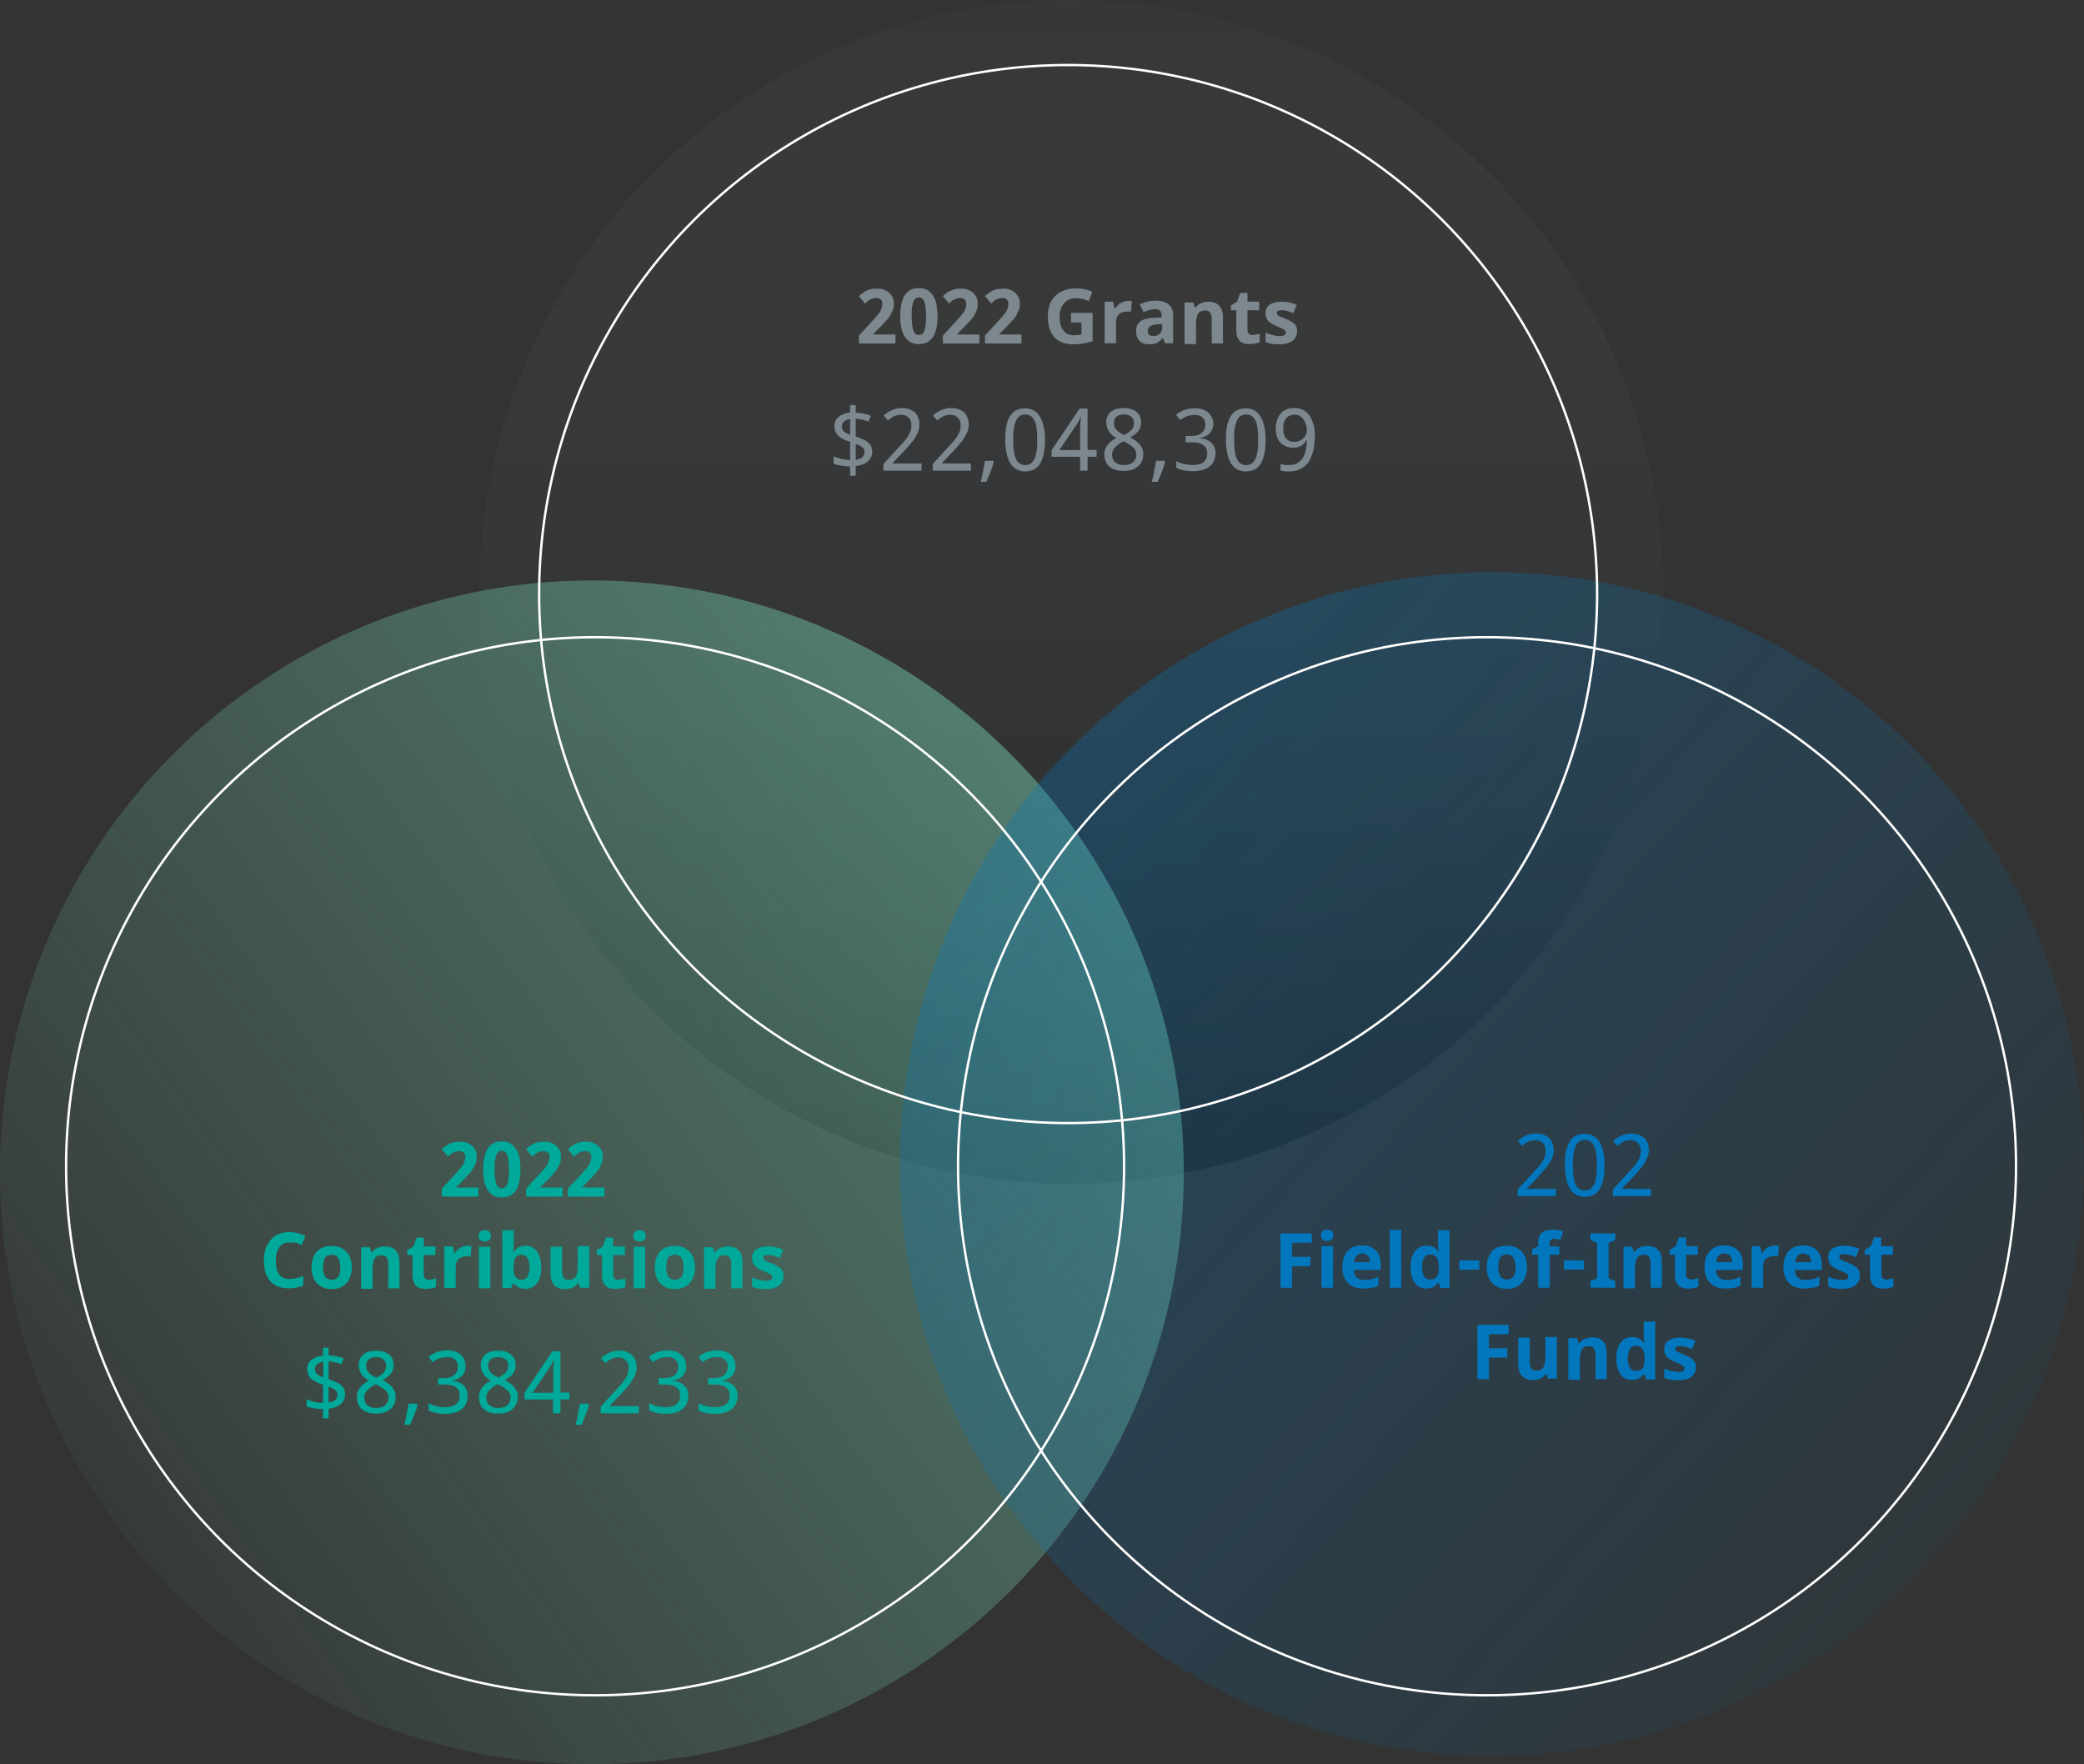
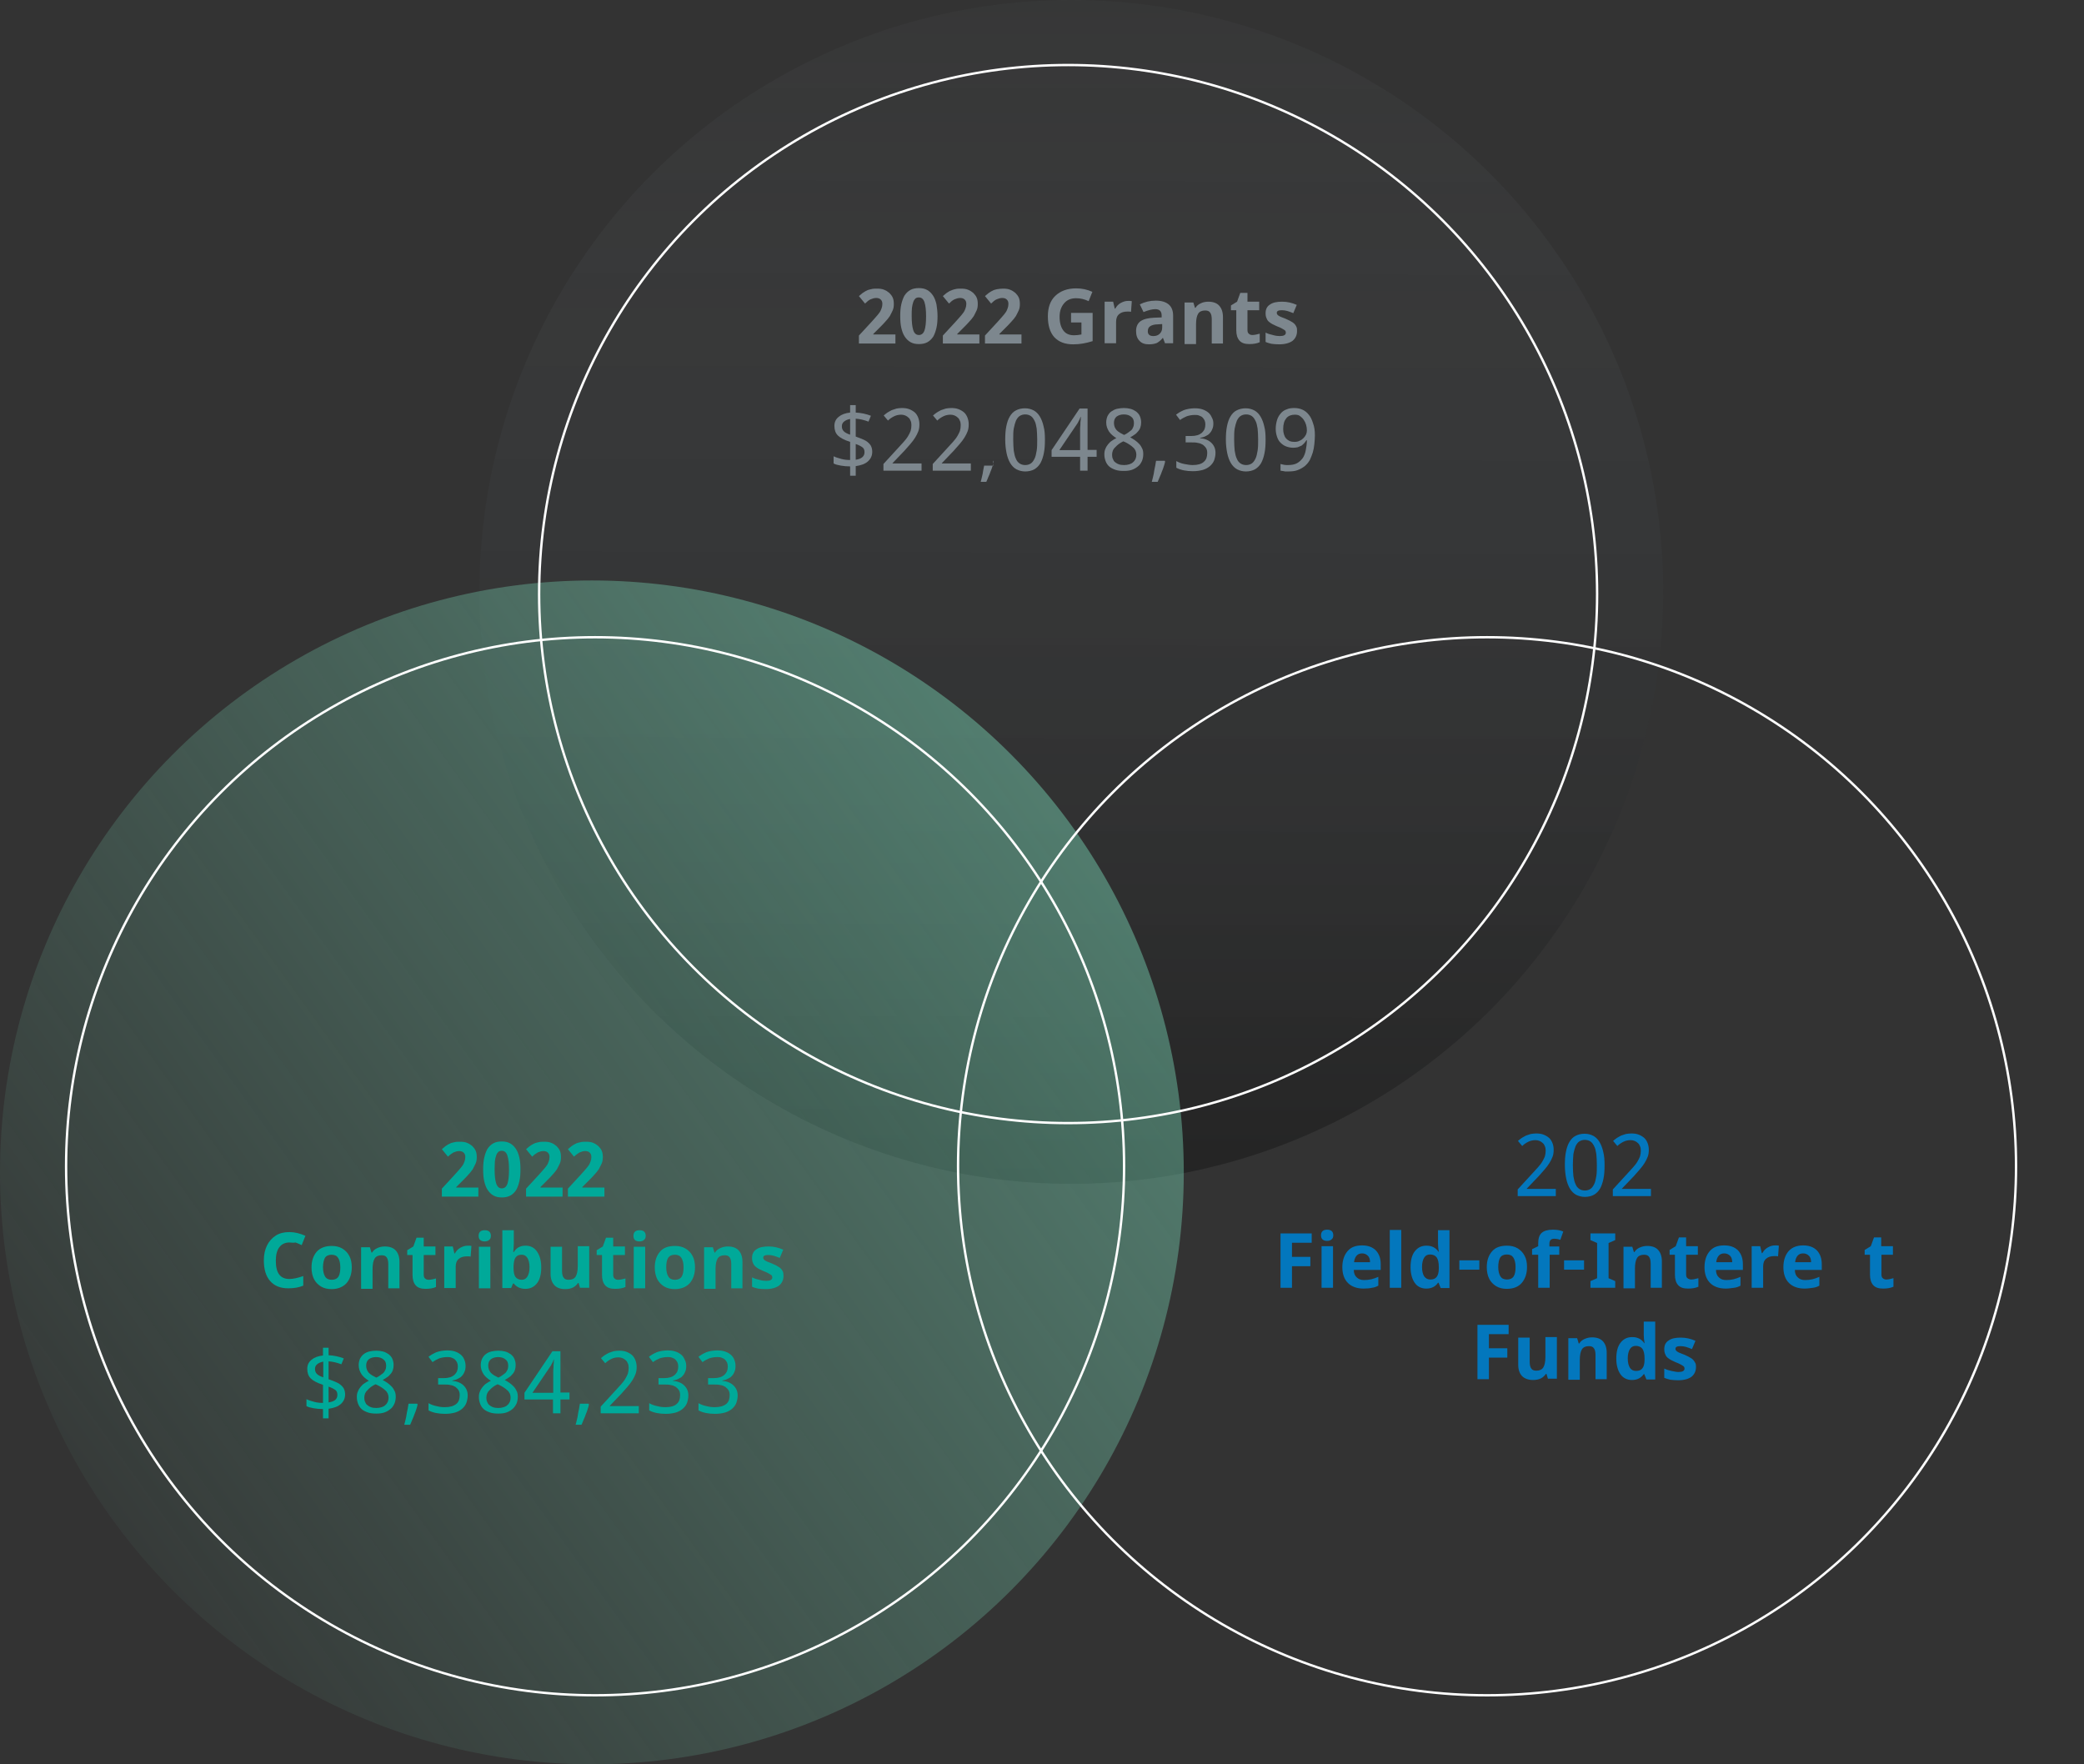
<svg xmlns="http://www.w3.org/2000/svg" version="1.1" id="Layer_1" x="0px" y="0px" viewBox="0 0 782 662" style="enable-background:new 0 0 782 662;" xml:space="preserve">
  <rect x="0" y="0" width="782" height="662" fill="#333333" stroke="none" />
  <style type="text/css">
	.st0{fill:url(#SVGID_1_);}
	.st1{fill:url(#SVGID_00000097492245051431226790000015632911147095229070_);}
	.st2{fill:#00A999;}
	.st3{fill:#7D878E;}
	.st4{fill:url(#SVGID_00000054963222164808738910000000107814115735233982_);}
	.st5{fill:#0377BD;}
	.st6{fill:none;stroke:#FFFFFF;stroke-width:0.893;stroke-miterlimit:10;}
</style>
  <linearGradient id="SVGID_1_" gradientUnits="userSpaceOnUse" x1="402.479" y1="5.499056e-04" x2="401.479" y2="444.276">
    <stop offset="0" style="stop-color:#7D878E;stop-opacity:5.000000e-02" />
    <stop offset="1" style="stop-color:#000000;stop-opacity:0.3" />
  </linearGradient>
  <circle class="st0" cx="402" cy="222.1" r="222.1" />
  <linearGradient id="SVGID_00000011733246023916091680000004127165696661120649_" gradientUnits="userSpaceOnUse" x1="40.138" y1="570.753" x2="400.85" y2="311.335">
    <stop offset="0" style="stop-color:#72C7AA;stop-opacity:5.000000e-02" />
    <stop offset="1" style="stop-color:#72C7AA;stop-opacity:0.5" />
  </linearGradient>
  <circle style="fill:url(#SVGID_00000011733246023916091680000004127165696661120649_);" cx="222.1" cy="439.9" r="222.1" />
  <g>
    <g>
      <path class="st2" d="M179.5,449h-13.7v-3l4.8-5.2c0.6-0.7,1.2-1.3,1.6-1.8c0.5-0.5,0.9-1.1,1.3-1.6c0.4-0.5,0.6-1.1,0.8-1.6    c0.2-0.5,0.3-1.1,0.3-1.7c0-0.7-0.2-1.2-0.6-1.6c-0.4-0.4-1-0.6-1.7-0.6c-0.7,0-1.4,0.2-2.1,0.5c-0.7,0.4-1.4,0.9-2.1,1.6    l-2.3-2.8c0.4-0.4,0.9-0.7,1.3-1.1c0.5-0.3,1-0.7,1.5-0.9c0.5-0.3,1.2-0.5,1.8-0.6c0.7-0.2,1.4-0.2,2.2-0.2c1,0,1.9,0.1,2.6,0.4    c0.8,0.3,1.4,0.7,2,1.2c0.5,0.5,1,1.1,1.3,1.8c0.3,0.7,0.4,1.5,0.4,2.4c0,0.8-0.1,1.6-0.4,2.3c-0.3,0.7-0.7,1.4-1.1,2.2    c-0.5,0.7-1,1.4-1.7,2.1c-0.6,0.7-1.3,1.4-2,2.1l-2.5,2.5v0.2h8.3V449z" />
      <path class="st2" d="M195.3,438.8c0,1.6-0.1,3.1-0.4,4.4c-0.3,1.3-0.7,2.4-1.2,3.3c-0.6,0.9-1.3,1.6-2.2,2.1    c-0.9,0.5-2,0.7-3.2,0.7c-1.2,0-2.2-0.2-3.1-0.7s-1.6-1.2-2.2-2.1s-1-2-1.3-3.3c-0.3-1.3-0.4-2.8-0.4-4.4s0.1-3.1,0.4-4.4    c0.3-1.3,0.7-2.4,1.2-3.3c0.6-0.9,1.3-1.6,2.2-2.1c0.9-0.5,2-0.7,3.2-0.7c1.2,0,2.2,0.2,3.1,0.7s1.6,1.2,2.2,2.1s1,2,1.3,3.3    C195.2,435.7,195.3,437.1,195.3,438.8z M185.6,438.8c0,2.3,0.2,4.1,0.6,5.3c0.4,1.2,1.1,1.8,2.1,1.8c1,0,1.7-0.6,2.1-1.7    c0.4-1.2,0.6-2.9,0.6-5.3c0-2.3-0.2-4.1-0.6-5.3c-0.4-1.2-1.1-1.8-2.1-1.8c-0.5,0-0.9,0.1-1.3,0.4c-0.3,0.3-0.6,0.7-0.8,1.3    c-0.2,0.6-0.4,1.3-0.5,2.2C185.7,436.6,185.6,437.6,185.6,438.8z" />
      <path class="st2" d="M211.1,449h-13.7v-3l4.8-5.2c0.6-0.7,1.2-1.3,1.6-1.8c0.5-0.5,0.9-1.1,1.3-1.6c0.4-0.5,0.6-1.1,0.8-1.6    c0.2-0.5,0.3-1.1,0.3-1.7c0-0.7-0.2-1.2-0.6-1.6c-0.4-0.4-1-0.6-1.7-0.6c-0.7,0-1.4,0.2-2.1,0.5c-0.7,0.4-1.4,0.9-2.1,1.6    l-2.3-2.8c0.4-0.4,0.9-0.7,1.3-1.1c0.5-0.3,1-0.7,1.5-0.9c0.5-0.3,1.2-0.5,1.8-0.6c0.7-0.2,1.4-0.2,2.2-0.2c1,0,1.9,0.1,2.6,0.4    c0.8,0.3,1.4,0.7,2,1.2c0.5,0.5,1,1.1,1.3,1.8c0.3,0.7,0.4,1.5,0.4,2.4c0,0.8-0.1,1.6-0.4,2.3c-0.3,0.7-0.7,1.4-1.1,2.2    c-0.5,0.7-1,1.4-1.7,2.1c-0.6,0.7-1.3,1.4-2,2.1l-2.5,2.5v0.2h8.3V449z" />
      <path class="st2" d="M226.8,449h-13.7v-3l4.8-5.2c0.6-0.7,1.2-1.3,1.6-1.8c0.5-0.5,0.9-1.1,1.3-1.6c0.4-0.5,0.6-1.1,0.8-1.6    c0.2-0.5,0.3-1.1,0.3-1.7c0-0.7-0.2-1.2-0.6-1.6c-0.4-0.4-1-0.6-1.7-0.6c-0.7,0-1.4,0.2-2.1,0.5c-0.7,0.4-1.4,0.9-2.1,1.6    l-2.3-2.8c0.4-0.4,0.9-0.7,1.3-1.1c0.5-0.3,1-0.7,1.5-0.9c0.5-0.3,1.2-0.5,1.8-0.6c0.7-0.2,1.4-0.2,2.2-0.2c1,0,1.9,0.1,2.6,0.4    c0.8,0.3,1.4,0.7,2,1.2c0.5,0.5,1,1.1,1.3,1.8c0.3,0.7,0.4,1.5,0.4,2.4c0,0.8-0.1,1.6-0.4,2.3c-0.3,0.7-0.7,1.4-1.1,2.2    c-0.5,0.7-1,1.4-1.7,2.1c-0.6,0.7-1.3,1.4-2,2.1l-2.5,2.5v0.2h8.3V449z" />
      <path class="st2" d="M108.6,466.2c-1.6,0-2.9,0.6-3.8,1.8s-1.3,2.9-1.3,5.1c0,4.6,1.7,6.8,5.1,6.8c1.4,0,3.2-0.4,5.2-1.1v3.6    c-1.7,0.7-3.5,1-5.6,1c-3,0-5.2-0.9-6.8-2.7c-1.6-1.8-2.4-4.4-2.4-7.8c0-2.1,0.4-4,1.2-5.6c0.8-1.6,1.9-2.8,3.3-3.7    c1.4-0.9,3.1-1.3,5.1-1.3c2,0,4,0.5,6,1.4l-1.4,3.5c-0.8-0.4-1.5-0.7-2.3-1C110.1,466.4,109.3,466.2,108.6,466.2z" />
      <path class="st2" d="M132,475.5c0,2.5-0.7,4.5-2,6c-1.3,1.4-3.2,2.2-5.6,2.2c-1.5,0-2.8-0.3-4-1c-1.1-0.7-2-1.6-2.6-2.8    c-0.6-1.2-0.9-2.7-0.9-4.3c0-2.6,0.7-4.5,2-6c1.3-1.4,3.2-2.1,5.6-2.1c1.5,0,2.8,0.3,4,1c1.1,0.7,2,1.6,2.6,2.8    C131.7,472.4,132,473.9,132,475.5z M121.2,475.5c0,1.5,0.3,2.7,0.8,3.5c0.5,0.8,1.3,1.2,2.5,1.2c1.1,0,2-0.4,2.5-1.2    c0.5-0.8,0.7-2,0.7-3.5c0-1.5-0.3-2.7-0.8-3.5s-1.3-1.2-2.5-1.2c-1.1,0-2,0.4-2.5,1.2C121.5,472.8,121.2,474,121.2,475.5z" />
      <path class="st2" d="M150,483.4h-4.3v-9.1c0-1.1-0.2-2-0.6-2.5c-0.4-0.6-1-0.8-1.9-0.8c-1.2,0-2.1,0.4-2.6,1.2    c-0.5,0.8-0.8,2.1-0.8,4v7.4h-4.3v-15.6h3.3l0.6,2h0.2c0.5-0.8,1.1-1.3,2-1.7c0.8-0.4,1.8-0.6,2.8-0.6c1.8,0,3.2,0.5,4.1,1.5    c0.9,1,1.4,2.4,1.4,4.3V483.4z" />
      <path class="st2" d="M160.9,480.2c0.7,0,1.6-0.2,2.7-0.5v3.2c-1.1,0.5-2.4,0.7-3.9,0.7c-1.7,0-2.9-0.4-3.7-1.3    c-0.8-0.9-1.2-2.2-1.2-3.9v-7.5h-2v-1.8l2.3-1.4l1.2-3.3h2.7v3.3h4.4v3.2h-4.4v7.5c0,0.6,0.2,1.1,0.5,1.3    C159.9,480.1,160.4,480.2,160.9,480.2z" />
      <path class="st2" d="M175.5,467.4c0.6,0,1.1,0,1.4,0.1l-0.3,4c-0.3-0.1-0.8-0.1-1.3-0.1c-1.4,0-2.4,0.3-3.2,1s-1.1,1.7-1.1,2.9v8    h-4.3v-15.6h3.2l0.6,2.6h0.2c0.5-0.9,1.1-1.6,2-2.1S174.5,467.4,175.5,467.4z" />
      <path class="st2" d="M179.6,463.7c0-1.4,0.8-2.1,2.3-2.1s2.3,0.7,2.3,2.1c0,0.7-0.2,1.2-0.6,1.5c-0.4,0.4-1,0.6-1.7,0.6    C180.4,465.8,179.6,465.1,179.6,463.7z M184,483.4h-4.3v-15.6h4.3V483.4z" />
      <path class="st2" d="M197.2,467.4c1.8,0,3.3,0.7,4.3,2.2c1,1.4,1.6,3.4,1.6,5.9c0,2.6-0.5,4.6-1.6,6c-1.1,1.4-2.5,2.1-4.4,2.1    c-1.8,0-3.3-0.7-4.3-2h-0.3l-0.7,1.7h-3.3v-21.7h4.3v5.1c0,0.6-0.1,1.7-0.2,3.1h0.2C193.8,468.2,195.2,467.4,197.2,467.4z     M195.8,470.8c-1.1,0-1.8,0.3-2.3,1c-0.5,0.6-0.7,1.7-0.8,3.2v0.5c0,1.7,0.2,2.9,0.7,3.6c0.5,0.7,1.3,1.1,2.4,1.1    c0.9,0,1.6-0.4,2.1-1.2c0.5-0.8,0.8-2,0.8-3.5s-0.3-2.7-0.8-3.5C197.4,471.2,196.7,470.8,195.8,470.8z" />
      <path class="st2" d="M217.7,483.4l-0.6-2h-0.2c-0.5,0.7-1.1,1.3-1.9,1.7c-0.8,0.4-1.8,0.6-2.9,0.6c-1.8,0-3.2-0.5-4.1-1.5    c-0.9-1-1.4-2.4-1.4-4.2v-10.2h4.3v9.1c0,1.1,0.2,2,0.6,2.5c0.4,0.6,1,0.8,1.9,0.8c1.2,0,2.1-0.4,2.6-1.2c0.5-0.8,0.8-2.1,0.8-4    v-7.4h4.3v15.6H217.7z" />
      <path class="st2" d="M232,480.2c0.7,0,1.6-0.2,2.7-0.5v3.2c-1.1,0.5-2.4,0.7-3.9,0.7c-1.7,0-2.9-0.4-3.7-1.3    c-0.8-0.9-1.2-2.2-1.2-3.9v-7.5h-2v-1.8l2.3-1.4l1.2-3.3h2.7v3.3h4.4v3.2h-4.4v7.5c0,0.6,0.2,1.1,0.5,1.3    C231,480.1,231.4,480.2,232,480.2z" />
      <path class="st2" d="M237.7,463.7c0-1.4,0.8-2.1,2.3-2.1c1.5,0,2.3,0.7,2.3,2.1c0,0.7-0.2,1.2-0.6,1.5c-0.4,0.4-1,0.6-1.7,0.6    C238.4,465.8,237.7,465.1,237.7,463.7z M242.1,483.4h-4.3v-15.6h4.3V483.4z" />
      <path class="st2" d="M260.8,475.5c0,2.5-0.7,4.5-2,6c-1.3,1.4-3.2,2.2-5.6,2.2c-1.5,0-2.8-0.3-4-1c-1.1-0.7-2-1.6-2.6-2.8    c-0.6-1.2-0.9-2.7-0.9-4.3c0-2.6,0.7-4.5,2-6s3.2-2.1,5.6-2.1c1.5,0,2.8,0.3,4,1c1.1,0.7,2,1.6,2.6,2.8    C260.5,472.4,260.8,473.9,260.8,475.5z M250,475.5c0,1.5,0.3,2.7,0.8,3.5c0.5,0.8,1.3,1.2,2.5,1.2c1.1,0,2-0.4,2.5-1.2    c0.5-0.8,0.7-2,0.7-3.5c0-1.5-0.3-2.7-0.8-3.5s-1.3-1.2-2.5-1.2c-1.1,0-2,0.4-2.5,1.2C250.2,472.8,250,474,250,475.5z" />
      <path class="st2" d="M278.7,483.4h-4.3v-9.1c0-1.1-0.2-2-0.6-2.5c-0.4-0.6-1-0.8-1.9-0.8c-1.2,0-2.1,0.4-2.6,1.2    c-0.5,0.8-0.8,2.1-0.8,4v7.4h-4.3v-15.6h3.3l0.6,2h0.2c0.5-0.8,1.1-1.3,2-1.7s1.8-0.6,2.8-0.6c1.8,0,3.2,0.5,4.1,1.5    s1.4,2.4,1.4,4.3V483.4z" />
      <path class="st2" d="M294,478.7c0,1.6-0.6,2.8-1.7,3.7c-1.1,0.8-2.8,1.3-5,1.3c-1.1,0-2.1-0.1-2.9-0.2c-0.8-0.2-1.6-0.4-2.2-0.7    v-3.5c0.8,0.4,1.7,0.7,2.7,0.9c1,0.3,1.9,0.4,2.6,0.4c1.5,0,2.3-0.4,2.3-1.3c0-0.3-0.1-0.6-0.3-0.8c-0.2-0.2-0.6-0.4-1.1-0.7    c-0.5-0.3-1.2-0.6-2-0.9c-1.2-0.5-2.1-1-2.6-1.4s-1-0.9-1.2-1.5c-0.3-0.6-0.4-1.2-0.4-2c0-1.4,0.5-2.5,1.6-3.2    c1.1-0.8,2.6-1.1,4.6-1.1c1.9,0,3.7,0.4,5.5,1.2l-1.3,3.1c-0.8-0.3-1.5-0.6-2.2-0.8c-0.7-0.2-1.4-0.3-2.1-0.3    c-1.3,0-1.9,0.3-1.9,1c0,0.4,0.2,0.7,0.6,1c0.4,0.3,1.3,0.7,2.7,1.2c1.2,0.5,2.1,1,2.7,1.4c0.6,0.4,1,0.9,1.3,1.5    C293.9,477.3,294,477.9,294,478.7z" />
    </g>
    <g>
      <path class="st2" d="M129.5,523.2c0,1.4-0.5,2.6-1.6,3.6c-1.1,1-2.6,1.5-4.6,1.8v3.6h-2.1v-3.5c-1.2,0-2.4-0.1-3.5-0.3    c-1.1-0.2-2-0.4-2.7-0.8V525c0.8,0.4,1.8,0.7,2.9,1c1.1,0.3,2.2,0.4,3.3,0.4v-6.8c-2.2-0.7-3.7-1.5-4.6-2.4    c-0.9-0.9-1.3-2.1-1.3-3.6c0-1.4,0.5-2.5,1.6-3.4c1.1-0.9,2.5-1.4,4.3-1.6v-2.9h2.1v2.8c2,0.1,3.9,0.5,5.7,1.2l-0.9,2.2    c-1.6-0.6-3.2-1-4.8-1.1v6.7c1.7,0.6,2.9,1.1,3.8,1.6c0.8,0.5,1.4,1.1,1.8,1.7C129.3,521.5,129.5,522.3,129.5,523.2z M118.2,513.6    c0,0.8,0.2,1.4,0.7,1.9c0.5,0.5,1.2,0.9,2.4,1.3v-5.9c-1,0.2-1.7,0.5-2.3,1C118.5,512.3,118.2,512.9,118.2,513.6z M126.6,523.4    c0-0.8-0.2-1.4-0.7-1.8c-0.5-0.4-1.4-0.9-2.6-1.3v5.9C125.5,525.9,126.6,525,126.6,523.4z" />
      <path class="st2" d="M141.2,506.8c0.9,0,1.7,0.1,2.5,0.3c0.8,0.2,1.5,0.6,2.1,1c0.6,0.5,1.1,1,1.4,1.7c0.3,0.7,0.5,1.5,0.5,2.4    c0,0.7-0.1,1.3-0.3,1.9c-0.2,0.6-0.5,1.1-0.9,1.5c-0.4,0.5-0.8,0.9-1.3,1.2c-0.5,0.4-1.1,0.7-1.6,1c0.6,0.3,1.2,0.7,1.8,1.1    c0.6,0.4,1.1,0.9,1.6,1.4c0.5,0.5,0.8,1.1,1.1,1.7c0.3,0.6,0.4,1.3,0.4,2.1c0,1-0.2,1.9-0.5,2.6c-0.4,0.8-0.8,1.5-1.5,2    c-0.6,0.5-1.4,1-2.3,1.3c-0.9,0.3-1.9,0.4-3,0.4c-1.2,0-2.2-0.1-3.1-0.4c-0.9-0.3-1.7-0.7-2.3-1.2c-0.6-0.5-1.1-1.2-1.4-2    c-0.3-0.8-0.5-1.6-0.5-2.6c0-0.8,0.1-1.5,0.4-2.1c0.2-0.6,0.6-1.2,1-1.7c0.4-0.5,0.9-1,1.4-1.3c0.5-0.4,1.1-0.7,1.7-1    c-0.5-0.3-1-0.7-1.5-1.1c-0.5-0.4-0.8-0.8-1.2-1.3c-0.3-0.5-0.6-1-0.8-1.6c-0.2-0.6-0.3-1.2-0.3-1.9c0-0.9,0.2-1.7,0.5-2.4    c0.4-0.7,0.8-1.3,1.4-1.7c0.6-0.5,1.3-0.8,2.1-1C139.5,506.9,140.3,506.8,141.2,506.8z M136.7,524.5c0,0.6,0.1,1.1,0.3,1.5    c0.2,0.5,0.4,0.9,0.8,1.2c0.4,0.3,0.8,0.6,1.4,0.8c0.5,0.2,1.2,0.3,2,0.3c0.7,0,1.4-0.1,2-0.3c0.6-0.2,1-0.4,1.4-0.8    c0.4-0.3,0.7-0.8,0.9-1.2c0.2-0.5,0.3-1,0.3-1.6c0-0.5-0.1-1-0.3-1.5c-0.2-0.4-0.5-0.9-0.9-1.2c-0.4-0.4-0.8-0.7-1.4-1.1    c-0.5-0.3-1.1-0.7-1.8-1l-0.5-0.2c-1.3,0.6-2.3,1.4-3,2.2C137.1,522.3,136.7,523.3,136.7,524.5z M141.1,509.2    c-1.1,0-2,0.3-2.7,0.8c-0.7,0.6-1,1.4-1,2.4c0,0.6,0.1,1.1,0.3,1.6c0.2,0.4,0.4,0.8,0.8,1.2c0.3,0.3,0.7,0.6,1.2,0.9    c0.5,0.3,1,0.5,1.5,0.8c0.5-0.2,1-0.5,1.4-0.8c0.4-0.3,0.8-0.6,1.2-0.9c0.3-0.3,0.6-0.7,0.8-1.2c0.2-0.4,0.3-1,0.3-1.5    c0-1.1-0.3-1.9-1-2.4C143.2,509.5,142.3,509.2,141.1,509.2z" />
      <path class="st2" d="M156.5,526.6l0.2,0.4c-0.1,0.6-0.3,1.2-0.5,1.8c-0.2,0.6-0.4,1.3-0.7,1.9c-0.2,0.7-0.5,1.3-0.8,2    c-0.3,0.7-0.5,1.3-0.8,1.9h-2.2c0.2-0.6,0.3-1.3,0.5-2c0.2-0.7,0.3-1.4,0.4-2.1c0.1-0.7,0.3-1.4,0.4-2c0.1-0.7,0.2-1.3,0.3-1.8    H156.5z" />
      <path class="st2" d="M174.7,512.6c0,0.8-0.1,1.5-0.4,2.1c-0.2,0.6-0.6,1.2-1,1.6c-0.4,0.5-1,0.8-1.6,1.1c-0.6,0.3-1.3,0.5-2,0.6    v0.1c1.9,0.2,3.3,0.8,4.3,1.8c1,1,1.5,2.2,1.5,3.7c0,1-0.2,1.9-0.5,2.8c-0.3,0.8-0.9,1.6-1.6,2.2c-0.7,0.6-1.6,1.1-2.6,1.4    c-1.1,0.3-2.3,0.5-3.8,0.5c-1.2,0-2.2-0.1-3.3-0.3c-1-0.2-2-0.5-2.9-1v-2.7c0.9,0.5,1.9,0.9,3,1.1c1.1,0.3,2.1,0.4,3.1,0.4    c1,0,1.8-0.1,2.5-0.3c0.7-0.2,1.3-0.5,1.8-0.9c0.5-0.4,0.8-0.9,1-1.4c0.2-0.6,0.3-1.2,0.3-1.9c0-0.7-0.1-1.3-0.4-1.8    c-0.3-0.5-0.7-0.9-1.2-1.3c-0.5-0.3-1.1-0.6-1.9-0.7c-0.7-0.2-1.6-0.2-2.5-0.2h-2.1v-2.4h2.1c0.9,0,1.6-0.1,2.3-0.3    c0.7-0.2,1.2-0.5,1.7-0.9c0.4-0.4,0.8-0.9,1-1.4c0.2-0.5,0.3-1.1,0.3-1.8c0-0.5-0.1-1-0.3-1.5c-0.2-0.4-0.5-0.8-0.8-1.1    c-0.3-0.3-0.8-0.5-1.3-0.7c-0.5-0.2-1-0.2-1.6-0.2c-1.1,0-2.1,0.2-3,0.5c-0.9,0.4-1.7,0.8-2.5,1.4l-1.5-2c0.4-0.3,0.8-0.6,1.3-0.9    c0.5-0.3,1-0.5,1.6-0.8c0.6-0.2,1.2-0.4,1.9-0.5c0.7-0.1,1.4-0.2,2.1-0.2c1.1,0,2.1,0.1,3,0.4c0.9,0.3,1.6,0.7,2.2,1.2    c0.6,0.5,1,1.1,1.3,1.8C174.6,511,174.7,511.8,174.7,512.6z" />
      <path class="st2" d="M187,506.8c0.9,0,1.7,0.1,2.5,0.3c0.8,0.2,1.5,0.6,2.1,1c0.6,0.5,1.1,1,1.4,1.7s0.5,1.5,0.5,2.4    c0,0.7-0.1,1.3-0.3,1.9c-0.2,0.6-0.5,1.1-0.9,1.5c-0.4,0.5-0.8,0.9-1.3,1.2c-0.5,0.4-1.1,0.7-1.6,1c0.6,0.3,1.2,0.7,1.8,1.1    c0.6,0.4,1.1,0.9,1.6,1.4c0.5,0.5,0.8,1.1,1.1,1.7c0.3,0.6,0.4,1.3,0.4,2.1c0,1-0.2,1.9-0.5,2.6c-0.4,0.8-0.9,1.5-1.5,2    c-0.6,0.5-1.4,1-2.3,1.3c-0.9,0.3-1.9,0.4-3,0.4c-1.2,0-2.2-0.1-3.1-0.4c-0.9-0.3-1.7-0.7-2.3-1.2c-0.6-0.5-1.1-1.2-1.4-2    c-0.3-0.8-0.5-1.6-0.5-2.6c0-0.8,0.1-1.5,0.4-2.1c0.2-0.6,0.6-1.2,1-1.7c0.4-0.5,0.9-1,1.4-1.3c0.5-0.4,1.1-0.7,1.7-1    c-0.5-0.3-1-0.7-1.5-1.1c-0.5-0.4-0.8-0.8-1.2-1.3c-0.3-0.5-0.6-1-0.8-1.6c-0.2-0.6-0.3-1.2-0.3-1.9c0-0.9,0.2-1.7,0.5-2.4    c0.4-0.7,0.8-1.3,1.4-1.7c0.6-0.5,1.3-0.8,2.1-1C185.3,506.9,186.1,506.8,187,506.8z M182.5,524.5c0,0.6,0.1,1.1,0.3,1.5    c0.2,0.5,0.4,0.9,0.8,1.2c0.4,0.3,0.8,0.6,1.4,0.8c0.5,0.2,1.2,0.3,2,0.3c0.7,0,1.4-0.1,2-0.3c0.6-0.2,1-0.4,1.4-0.8    c0.4-0.3,0.7-0.8,0.9-1.2c0.2-0.5,0.3-1,0.3-1.6c0-0.5-0.1-1-0.3-1.5c-0.2-0.4-0.5-0.9-0.9-1.2c-0.4-0.4-0.8-0.7-1.4-1.1    c-0.5-0.3-1.1-0.7-1.8-1l-0.5-0.2c-1.3,0.6-2.3,1.4-3,2.2C182.9,522.3,182.5,523.3,182.5,524.5z M186.9,509.2    c-1.1,0-2,0.3-2.7,0.8c-0.7,0.6-1,1.4-1,2.4c0,0.6,0.1,1.1,0.3,1.6c0.2,0.4,0.4,0.8,0.8,1.2c0.3,0.3,0.7,0.6,1.2,0.9    c0.5,0.3,1,0.5,1.5,0.8c0.5-0.2,1-0.5,1.4-0.8c0.4-0.3,0.8-0.6,1.2-0.9c0.3-0.3,0.6-0.7,0.8-1.2c0.2-0.4,0.3-1,0.3-1.5    c0-1.1-0.3-1.9-1-2.4C189,509.5,188.1,509.2,186.9,509.2z" />
      <path class="st2" d="M213.7,525.1h-3.4v5.2h-2.8v-5.2h-10.7v-2.5l10.5-15.6h3v15.5h3.4V525.1z M207.6,522.5v-5.6    c0-0.6,0-1.2,0-1.9c0-0.6,0-1.3,0.1-1.9c0-0.6,0-1.2,0.1-1.7c0-0.5,0-1,0.1-1.3h-0.1c-0.1,0.2-0.2,0.4-0.3,0.7    c-0.1,0.3-0.2,0.5-0.4,0.8c-0.1,0.3-0.3,0.5-0.4,0.8c-0.1,0.2-0.3,0.4-0.4,0.6l-6.5,9.6H207.6z" />
      <path class="st2" d="M220.8,526.6l0.2,0.4c-0.1,0.6-0.3,1.2-0.5,1.8c-0.2,0.6-0.4,1.3-0.7,1.9c-0.2,0.7-0.5,1.3-0.8,2    c-0.3,0.7-0.5,1.3-0.8,1.9H216c0.2-0.6,0.3-1.3,0.5-2c0.2-0.7,0.3-1.4,0.4-2.1c0.1-0.7,0.3-1.4,0.4-2c0.1-0.7,0.2-1.3,0.3-1.8    H220.8z" />
      <path class="st2" d="M239.8,530.3h-14.4v-2.5l5.5-6c0.8-0.9,1.5-1.6,2.1-2.3c0.6-0.7,1.2-1.4,1.6-2.1s0.8-1.4,1-2    c0.2-0.7,0.3-1.4,0.3-2.2c0-0.6-0.1-1.2-0.3-1.6c-0.2-0.5-0.4-0.9-0.8-1.2c-0.3-0.3-0.7-0.6-1.2-0.8c-0.5-0.2-1-0.3-1.5-0.3    c-1,0-1.9,0.2-2.7,0.6c-0.8,0.4-1.6,0.9-2.3,1.6l-1.6-1.9c0.4-0.4,0.9-0.7,1.4-1.1c0.5-0.3,1-0.6,1.6-0.9c0.6-0.2,1.1-0.4,1.8-0.6    c0.6-0.1,1.3-0.2,2-0.2c1,0,1.9,0.1,2.7,0.4c0.8,0.3,1.5,0.7,2.1,1.2c0.6,0.5,1,1.2,1.3,1.9c0.3,0.8,0.5,1.6,0.5,2.6    c0,0.9-0.1,1.8-0.4,2.6c-0.3,0.8-0.7,1.6-1.2,2.4c-0.5,0.8-1.1,1.6-1.8,2.4s-1.4,1.6-2.2,2.5l-4.5,4.7v0.1h10.9V530.3z" />
      <path class="st2" d="M257.5,512.6c0,0.8-0.1,1.5-0.4,2.1c-0.2,0.6-0.6,1.2-1,1.6c-0.4,0.5-1,0.8-1.6,1.1c-0.6,0.3-1.3,0.5-2,0.6    v0.1c1.9,0.2,3.3,0.8,4.3,1.8c1,1,1.5,2.2,1.5,3.7c0,1-0.2,1.9-0.5,2.8c-0.3,0.8-0.9,1.6-1.6,2.2c-0.7,0.6-1.6,1.1-2.6,1.4    c-1.1,0.3-2.3,0.5-3.8,0.5c-1.2,0-2.2-0.1-3.3-0.3c-1-0.2-2-0.5-2.9-1v-2.7c0.9,0.5,1.9,0.9,3,1.1c1.1,0.3,2.1,0.4,3.1,0.4    c1,0,1.8-0.1,2.5-0.3c0.7-0.2,1.3-0.5,1.7-0.9c0.5-0.4,0.8-0.9,1-1.4c0.2-0.6,0.3-1.2,0.3-1.9c0-0.7-0.1-1.3-0.4-1.8    c-0.3-0.5-0.7-0.9-1.2-1.3c-0.5-0.3-1.1-0.6-1.9-0.7c-0.7-0.2-1.6-0.2-2.5-0.2h-2.1v-2.4h2.1c0.9,0,1.6-0.1,2.3-0.3    c0.7-0.2,1.2-0.5,1.7-0.9c0.4-0.4,0.8-0.9,1-1.4c0.2-0.5,0.3-1.1,0.3-1.8c0-0.5-0.1-1-0.3-1.5c-0.2-0.4-0.5-0.8-0.8-1.1    c-0.3-0.3-0.8-0.5-1.3-0.7c-0.5-0.2-1-0.2-1.6-0.2c-1.1,0-2.1,0.2-3,0.5c-0.9,0.4-1.7,0.8-2.5,1.4l-1.5-2c0.4-0.3,0.8-0.6,1.3-0.9    c0.5-0.3,1-0.5,1.6-0.8c0.6-0.2,1.2-0.4,1.9-0.5c0.7-0.1,1.4-0.2,2.1-0.2c1.1,0,2.1,0.1,3,0.4c0.9,0.3,1.6,0.7,2.2,1.2    c0.6,0.5,1,1.1,1.3,1.8C257.4,511,257.5,511.8,257.5,512.6z" />
      <path class="st2" d="M276,512.6c0,0.8-0.1,1.5-0.4,2.1c-0.2,0.6-0.6,1.2-1,1.6c-0.4,0.5-1,0.8-1.6,1.1c-0.6,0.3-1.3,0.5-2,0.6v0.1    c1.9,0.2,3.3,0.8,4.3,1.8c1,1,1.5,2.2,1.5,3.7c0,1-0.2,1.9-0.5,2.8c-0.3,0.8-0.9,1.6-1.6,2.2c-0.7,0.6-1.6,1.1-2.6,1.4    c-1.1,0.3-2.3,0.5-3.8,0.5c-1.2,0-2.2-0.1-3.3-0.3c-1-0.2-2-0.5-2.9-1v-2.7c0.9,0.5,1.9,0.9,3,1.1c1.1,0.3,2.1,0.4,3.1,0.4    c1,0,1.8-0.1,2.5-0.3c0.7-0.2,1.3-0.5,1.8-0.9c0.5-0.4,0.8-0.9,1-1.4c0.2-0.6,0.3-1.2,0.3-1.9c0-0.7-0.1-1.3-0.4-1.8    c-0.3-0.5-0.7-0.9-1.2-1.3c-0.5-0.3-1.1-0.6-1.9-0.7c-0.7-0.2-1.6-0.2-2.5-0.2h-2.1v-2.4h2.1c0.9,0,1.6-0.1,2.3-0.3    c0.7-0.2,1.2-0.5,1.7-0.9c0.4-0.4,0.8-0.9,1-1.4c0.2-0.5,0.3-1.1,0.3-1.8c0-0.5-0.1-1-0.3-1.5c-0.2-0.4-0.5-0.8-0.8-1.1    c-0.3-0.3-0.8-0.5-1.3-0.7c-0.5-0.2-1-0.2-1.6-0.2c-1.1,0-2.1,0.2-3,0.5c-0.9,0.4-1.7,0.8-2.5,1.4l-1.5-2c0.4-0.3,0.8-0.6,1.3-0.9    c0.5-0.3,1-0.5,1.6-0.8c0.6-0.2,1.2-0.4,1.9-0.5c0.7-0.1,1.4-0.2,2.1-0.2c1.1,0,2.1,0.1,3,0.4c0.9,0.3,1.6,0.7,2.2,1.2    c0.6,0.5,1,1.1,1.3,1.8C275.9,511,276,511.8,276,512.6z" />
    </g>
  </g>
  <g>
    <path class="st3" d="M336,128.9h-13.7v-3l4.8-5.2c0.6-0.7,1.2-1.3,1.6-1.8c0.5-0.5,0.9-1.1,1.3-1.6c0.4-0.5,0.6-1.1,0.8-1.6   s0.3-1.1,0.3-1.7c0-0.7-0.2-1.2-0.6-1.6c-0.4-0.4-1-0.6-1.7-0.6c-0.7,0-1.4,0.2-2.1,0.5s-1.4,0.9-2.1,1.6l-2.3-2.8   c0.4-0.4,0.9-0.7,1.3-1.1c0.5-0.3,1-0.7,1.5-0.9c0.5-0.3,1.2-0.5,1.8-0.6c0.7-0.2,1.4-0.2,2.2-0.2c1,0,1.9,0.1,2.6,0.4   c0.8,0.3,1.4,0.7,2,1.2c0.5,0.5,1,1.1,1.3,1.8c0.3,0.7,0.4,1.5,0.4,2.4c0,0.8-0.1,1.6-0.4,2.3c-0.3,0.7-0.7,1.4-1.1,2.2   c-0.5,0.7-1,1.4-1.7,2.1c-0.6,0.7-1.3,1.4-2,2.1l-2.5,2.5v0.2h8.3V128.9z" />
    <path class="st3" d="M351.8,118.6c0,1.6-0.1,3.1-0.4,4.4c-0.3,1.3-0.7,2.4-1.2,3.3c-0.6,0.9-1.3,1.6-2.2,2.1   c-0.9,0.5-2,0.7-3.2,0.7c-1.2,0-2.2-0.2-3.1-0.7s-1.6-1.2-2.2-2.1c-0.6-0.9-1-2-1.3-3.3c-0.3-1.3-0.4-2.8-0.4-4.4s0.1-3.1,0.4-4.4   c0.3-1.3,0.7-2.4,1.2-3.3c0.6-0.9,1.3-1.6,2.2-2.1s2-0.7,3.2-0.7c1.2,0,2.2,0.2,3.1,0.7c0.9,0.5,1.6,1.2,2.2,2.1   c0.6,0.9,1,2,1.3,3.3C351.6,115.5,351.8,117,351.8,118.6z M342.1,118.6c0,2.3,0.2,4.1,0.6,5.3c0.4,1.2,1.1,1.8,2.1,1.8   c1,0,1.7-0.6,2.1-1.7c0.4-1.2,0.6-2.9,0.6-5.3c0-2.3-0.2-4.1-0.6-5.3c-0.4-1.2-1.1-1.8-2.1-1.8c-0.5,0-0.9,0.1-1.3,0.4   c-0.3,0.3-0.6,0.7-0.8,1.3c-0.2,0.6-0.4,1.3-0.5,2.2C342.1,116.4,342.1,117.5,342.1,118.6z" />
    <path class="st3" d="M367.5,128.9h-13.7v-3l4.8-5.2c0.6-0.7,1.2-1.3,1.6-1.8c0.5-0.5,0.9-1.1,1.3-1.6c0.4-0.5,0.6-1.1,0.8-1.6   s0.3-1.1,0.3-1.7c0-0.7-0.2-1.2-0.6-1.6c-0.4-0.4-1-0.6-1.7-0.6c-0.7,0-1.4,0.2-2.1,0.5s-1.4,0.9-2.1,1.6l-2.3-2.8   c0.4-0.4,0.9-0.7,1.3-1.1c0.5-0.3,1-0.7,1.5-0.9s1.2-0.5,1.8-0.6c0.7-0.2,1.4-0.2,2.2-0.2c1,0,1.9,0.1,2.6,0.4   c0.8,0.3,1.4,0.7,2,1.2c0.5,0.5,1,1.1,1.3,1.8c0.3,0.7,0.4,1.5,0.4,2.4c0,0.8-0.1,1.6-0.4,2.3c-0.3,0.7-0.7,1.4-1.1,2.2   c-0.5,0.7-1,1.4-1.7,2.1c-0.6,0.7-1.3,1.4-2,2.1l-2.5,2.5v0.2h8.3V128.9z" />
    <path class="st3" d="M383.3,128.9h-13.7v-3l4.8-5.2c0.6-0.7,1.2-1.3,1.6-1.8c0.5-0.5,0.9-1.1,1.3-1.6c0.4-0.5,0.6-1.1,0.8-1.6   s0.3-1.1,0.3-1.7c0-0.7-0.2-1.2-0.6-1.6c-0.4-0.4-1-0.6-1.7-0.6c-0.7,0-1.4,0.2-2.1,0.5s-1.4,0.9-2.1,1.6l-2.3-2.8   c0.4-0.4,0.9-0.7,1.3-1.1c0.5-0.3,1-0.7,1.5-0.9c0.5-0.3,1.2-0.5,1.8-0.6s1.4-0.2,2.2-0.2c1,0,1.9,0.1,2.6,0.4   c0.8,0.3,1.4,0.7,2,1.2c0.5,0.5,1,1.1,1.3,1.8c0.3,0.7,0.4,1.5,0.4,2.4c0,0.8-0.1,1.6-0.4,2.3c-0.3,0.7-0.7,1.4-1.1,2.2   c-0.5,0.7-1,1.4-1.7,2.1c-0.6,0.7-1.3,1.4-2,2.1l-2.5,2.5v0.2h8.3V128.9z" />
    <path class="st3" d="M401.9,117.4h8.1V128c-1.3,0.4-2.5,0.7-3.7,0.9c-1.2,0.2-2.3,0.3-3.6,0.3c-3.1,0-5.4-0.9-7.1-2.7   c-1.6-1.8-2.4-4.4-2.4-7.8c0-3.3,0.9-5.9,2.8-7.7c1.9-1.8,4.5-2.8,7.8-2.8c2.1,0,4.1,0.4,6.1,1.3l-1.4,3.5c-1.5-0.7-3-1.1-4.7-1.1   c-1.9,0-3.4,0.6-4.5,1.9c-1.1,1.3-1.7,2.9-1.7,5.1c0,2.2,0.5,3.9,1.4,5.1c0.9,1.2,2.2,1.8,4,1.8c0.9,0,1.8-0.1,2.8-0.3V121h-3.9   V117.4z" />
    <path class="st3" d="M423.3,112.9c0.6,0,1.1,0,1.4,0.1l-0.3,4c-0.3-0.1-0.8-0.1-1.3-0.1c-1.4,0-2.4,0.3-3.2,1   c-0.8,0.7-1.1,1.7-1.1,2.9v8h-4.3v-15.6h3.2l0.6,2.6h0.2c0.5-0.9,1.1-1.6,2-2.1C421.4,113.2,422.3,112.9,423.3,112.9z" />
    <path class="st3" d="M437.2,128.9l-0.8-2.1h-0.1c-0.7,0.9-1.5,1.5-2.2,1.9c-0.8,0.3-1.7,0.5-3,0.5c-1.5,0-2.7-0.4-3.5-1.3   c-0.9-0.9-1.3-2.1-1.3-3.7c0-1.7,0.6-2.9,1.7-3.7c1.2-0.8,2.9-1.2,5.2-1.3l2.7-0.1v-0.7c0-1.6-0.8-2.4-2.4-2.4   c-1.2,0-2.7,0.4-4.4,1.1l-1.4-2.9c1.8-0.9,3.8-1.4,6-1.4c2.1,0,3.7,0.5,4.8,1.4c1.1,0.9,1.7,2.3,1.7,4.2v10.4H437.2z M436,121.6   l-1.6,0.1c-1.2,0-2.2,0.3-2.8,0.7s-0.9,1-0.9,1.9c0,1.2,0.7,1.8,2.1,1.8c1,0,1.8-0.3,2.4-0.9c0.6-0.6,0.9-1.3,0.9-2.3V121.6z" />
    <path class="st3" d="M459,128.9h-4.3v-9.1c0-1.1-0.2-2-0.6-2.5c-0.4-0.6-1-0.8-1.9-0.8c-1.2,0-2.1,0.4-2.6,1.2   c-0.5,0.8-0.8,2.1-0.8,4v7.4h-4.3v-15.6h3.3l0.6,2h0.2c0.5-0.8,1.1-1.3,2-1.7c0.8-0.4,1.8-0.6,2.8-0.6c1.8,0,3.2,0.5,4.1,1.5   c0.9,1,1.4,2.4,1.4,4.3V128.9z" />
    <path class="st3" d="M470,125.7c0.7,0,1.6-0.2,2.7-0.5v3.2c-1.1,0.5-2.4,0.7-3.9,0.7c-1.7,0-2.9-0.4-3.7-1.3   c-0.8-0.9-1.2-2.2-1.2-3.9v-7.5h-2v-1.8l2.3-1.4l1.2-3.3h2.7v3.3h4.4v3.2h-4.4v7.5c0,0.6,0.2,1.1,0.5,1.3   C469,125.6,469.4,125.7,470,125.7z" />
    <path class="st3" d="M486.7,124.2c0,1.6-0.6,2.8-1.7,3.7c-1.1,0.8-2.8,1.3-5,1.3c-1.1,0-2.1-0.1-2.9-0.2c-0.8-0.2-1.6-0.4-2.2-0.7   v-3.5c0.8,0.4,1.7,0.7,2.7,0.9c1,0.3,1.9,0.4,2.6,0.4c1.5,0,2.3-0.4,2.3-1.3c0-0.3-0.1-0.6-0.3-0.8c-0.2-0.2-0.6-0.4-1.1-0.7   c-0.5-0.3-1.2-0.6-2-0.9c-1.2-0.5-2.1-1-2.6-1.4c-0.6-0.4-1-0.9-1.2-1.5c-0.3-0.6-0.4-1.2-0.4-2c0-1.4,0.5-2.5,1.6-3.2   c1.1-0.8,2.6-1.1,4.6-1.1c1.9,0,3.7,0.4,5.5,1.2l-1.3,3.1c-0.8-0.3-1.5-0.6-2.2-0.8c-0.7-0.2-1.4-0.3-2.1-0.3c-1.3,0-1.9,0.3-1.9,1   c0,0.4,0.2,0.7,0.6,1c0.4,0.3,1.3,0.7,2.7,1.2c1.2,0.5,2.1,1,2.7,1.4s1,0.9,1.3,1.5S486.7,123.4,486.7,124.2z" />
  </g>
  <g>
    <path class="st3" d="M327.3,169.5c0,1.4-0.5,2.6-1.6,3.6c-1.1,1-2.6,1.5-4.6,1.8v3.6H319V175c-1.2,0-2.4-0.1-3.5-0.3   c-1.1-0.2-2-0.4-2.7-0.8v-2.7c0.8,0.4,1.8,0.7,2.9,1c1.1,0.3,2.2,0.4,3.3,0.4v-6.8c-2.2-0.7-3.7-1.5-4.6-2.4   c-0.9-0.9-1.3-2.1-1.3-3.6c0-1.4,0.5-2.5,1.6-3.4c1.1-0.9,2.5-1.4,4.3-1.6V152h2.1v2.8c2,0.1,3.9,0.5,5.7,1.2l-0.9,2.2   c-1.6-0.6-3.2-1-4.8-1.1v6.7c1.7,0.6,2.9,1.1,3.8,1.6c0.8,0.5,1.4,1.1,1.8,1.7C327.1,167.8,327.3,168.6,327.3,169.5z M315.9,159.9   c0,0.8,0.2,1.4,0.7,1.9c0.5,0.5,1.2,0.9,2.4,1.3v-5.9c-1,0.2-1.7,0.5-2.3,1C316.2,158.6,315.9,159.2,315.9,159.9z M324.4,169.7   c0-0.8-0.2-1.4-0.7-1.8c-0.5-0.4-1.4-0.9-2.6-1.3v5.9C323.3,172.2,324.4,171.2,324.4,169.7z" />
    <path class="st3" d="M345.9,176.6h-14.4v-2.5l5.5-6c0.8-0.9,1.5-1.6,2.1-2.3c0.6-0.7,1.2-1.4,1.6-2.1s0.8-1.4,1-2   c0.2-0.7,0.3-1.4,0.3-2.2c0-0.6-0.1-1.2-0.3-1.6c-0.2-0.5-0.4-0.9-0.8-1.2c-0.3-0.3-0.7-0.6-1.2-0.8c-0.5-0.2-1-0.3-1.5-0.3   c-1,0-1.9,0.2-2.7,0.6c-0.8,0.4-1.6,0.9-2.3,1.6l-1.6-1.9c0.4-0.4,0.9-0.7,1.4-1.1c0.5-0.3,1-0.6,1.6-0.9c0.6-0.2,1.2-0.4,1.8-0.6   c0.6-0.1,1.3-0.2,2-0.2c1,0,1.9,0.1,2.7,0.4c0.8,0.3,1.5,0.7,2.1,1.2c0.6,0.5,1,1.2,1.3,1.9c0.3,0.8,0.5,1.6,0.5,2.6   c0,0.9-0.1,1.8-0.4,2.6c-0.3,0.8-0.7,1.6-1.2,2.4c-0.5,0.8-1.1,1.6-1.8,2.4c-0.7,0.8-1.4,1.6-2.2,2.5l-4.5,4.7v0.1h10.9V176.6z" />
    <path class="st3" d="M364.5,176.6H350v-2.5l5.5-6c0.8-0.9,1.5-1.6,2.1-2.3c0.6-0.7,1.2-1.4,1.6-2.1s0.8-1.4,1-2   c0.2-0.7,0.3-1.4,0.3-2.2c0-0.6-0.1-1.2-0.3-1.6c-0.2-0.5-0.4-0.9-0.8-1.2c-0.3-0.3-0.7-0.6-1.2-0.8c-0.5-0.2-1-0.3-1.5-0.3   c-1,0-1.9,0.2-2.7,0.6c-0.8,0.4-1.6,0.9-2.3,1.6l-1.6-1.9c0.4-0.4,0.9-0.7,1.4-1.1c0.5-0.3,1-0.6,1.6-0.9c0.6-0.2,1.2-0.4,1.8-0.6   c0.6-0.1,1.3-0.2,2-0.2c1,0,1.9,0.1,2.7,0.4c0.8,0.3,1.5,0.7,2.1,1.2c0.6,0.5,1,1.2,1.3,1.9c0.3,0.8,0.5,1.6,0.5,2.6   c0,0.9-0.1,1.8-0.4,2.6c-0.3,0.8-0.7,1.6-1.2,2.4c-0.5,0.8-1.1,1.6-1.8,2.4c-0.7,0.8-1.4,1.6-2.2,2.5l-4.5,4.7v0.1h10.9V176.6z" />
-     <path class="st3" d="M372.7,172.8l0.2,0.4c-0.1,0.6-0.3,1.2-0.5,1.8c-0.2,0.6-0.4,1.3-0.7,1.9c-0.2,0.7-0.5,1.3-0.8,2   c-0.3,0.7-0.5,1.3-0.8,1.9H368c0.2-0.6,0.3-1.3,0.5-2c0.2-0.7,0.3-1.4,0.4-2.1c0.1-0.7,0.3-1.4,0.4-2c0.1-0.7,0.2-1.3,0.3-1.8   H372.7z" />
+     <path class="st3" d="M372.7,172.8l0.2,0.4c-0.1,0.6-0.3,1.2-0.5,1.8c-0.2,0.6-0.4,1.3-0.7,1.9c-0.2,0.7-0.5,1.3-0.8,2   c-0.3,0.7-0.5,1.3-0.8,1.9H368c0.2-0.6,0.3-1.3,0.5-2c0.2-0.7,0.3-1.4,0.4-2.1c0.1-0.7,0.3-1.4,0.4-2H372.7z" />
    <path class="st3" d="M392.1,165c0,1.9-0.1,3.5-0.4,5c-0.3,1.5-0.7,2.7-1.3,3.8c-0.6,1-1.4,1.8-2.3,2.3c-0.9,0.5-2.1,0.8-3.4,0.8   c-1.2,0-2.3-0.3-3.3-0.8c-0.9-0.5-1.7-1.3-2.3-2.3c-0.6-1-1.1-2.3-1.4-3.8c-0.3-1.5-0.5-3.2-0.5-5s0.1-3.5,0.4-5   c0.3-1.5,0.7-2.7,1.3-3.7c0.6-1,1.3-1.8,2.3-2.3c0.9-0.5,2.1-0.8,3.4-0.8c1.3,0,2.3,0.3,3.3,0.8c0.9,0.5,1.7,1.3,2.3,2.3   c0.6,1,1.1,2.3,1.4,3.7C392,161.4,392.1,163.1,392.1,165z M380.2,165c0,1.6,0.1,3,0.2,4.1c0.2,1.2,0.4,2.2,0.8,3   c0.3,0.8,0.8,1.4,1.4,1.8c0.6,0.4,1.3,0.6,2.1,0.6c0.8,0,1.5-0.2,2.1-0.6s1-1,1.4-1.8c0.4-0.8,0.6-1.8,0.8-3   c0.2-1.2,0.2-2.6,0.2-4.2c0-1.6-0.1-3-0.2-4.1c-0.2-1.2-0.4-2.2-0.8-2.9c-0.4-0.8-0.8-1.4-1.4-1.8s-1.3-0.6-2.1-0.6   c-0.8,0-1.5,0.2-2.1,0.6c-0.6,0.4-1,1-1.4,1.8c-0.3,0.8-0.6,1.8-0.8,2.9S380.2,163.4,380.2,165z" />
    <path class="st3" d="M411.5,171.4h-3.4v5.2h-2.8v-5.2h-10.7v-2.5l10.5-15.6h3v15.5h3.4V171.4z M405.3,168.8v-5.6c0-0.6,0-1.2,0-1.9   c0-0.6,0-1.3,0.1-1.9c0-0.6,0-1.2,0.1-1.7s0-1,0.1-1.3h-0.1c-0.1,0.2-0.2,0.4-0.3,0.7c-0.1,0.3-0.2,0.5-0.4,0.8   c-0.1,0.3-0.3,0.5-0.4,0.8c-0.1,0.2-0.3,0.4-0.4,0.6l-6.5,9.6H405.3z" />
    <path class="st3" d="M421.7,153.1c0.9,0,1.7,0.1,2.5,0.3c0.8,0.2,1.5,0.6,2.1,1c0.6,0.5,1.1,1,1.4,1.7c0.3,0.7,0.5,1.5,0.5,2.4   c0,0.7-0.1,1.3-0.3,1.9c-0.2,0.6-0.5,1.1-0.9,1.5c-0.4,0.5-0.8,0.9-1.3,1.2c-0.5,0.4-1.1,0.7-1.6,1c0.6,0.3,1.2,0.7,1.8,1.1   s1.1,0.9,1.6,1.4c0.5,0.5,0.8,1.1,1.1,1.7c0.3,0.6,0.4,1.3,0.4,2.1c0,1-0.2,1.9-0.5,2.6c-0.4,0.8-0.8,1.5-1.5,2   c-0.6,0.5-1.4,1-2.3,1.3c-0.9,0.3-1.9,0.4-3,0.4c-1.2,0-2.2-0.1-3.1-0.4c-0.9-0.3-1.7-0.7-2.3-1.2c-0.6-0.5-1.1-1.2-1.4-2   c-0.3-0.8-0.5-1.6-0.5-2.6c0-0.8,0.1-1.5,0.4-2.1c0.2-0.6,0.6-1.2,1-1.7c0.4-0.5,0.9-1,1.4-1.3c0.5-0.4,1.1-0.7,1.7-1   c-0.5-0.3-1-0.7-1.5-1.1c-0.5-0.4-0.8-0.8-1.2-1.3c-0.3-0.5-0.6-1-0.8-1.6c-0.2-0.6-0.3-1.2-0.3-1.9c0-0.9,0.2-1.7,0.5-2.4   c0.4-0.7,0.8-1.3,1.4-1.7s1.3-0.8,2.1-1C420.1,153.2,420.9,153.1,421.7,153.1z M417.3,170.7c0,0.6,0.1,1.1,0.3,1.5   c0.2,0.5,0.4,0.9,0.8,1.2c0.4,0.3,0.8,0.6,1.4,0.8c0.5,0.2,1.2,0.3,2,0.3c0.7,0,1.4-0.1,2-0.3c0.6-0.2,1-0.4,1.4-0.8   c0.4-0.3,0.7-0.8,0.9-1.2c0.2-0.5,0.3-1,0.3-1.6c0-0.5-0.1-1-0.3-1.5c-0.2-0.4-0.5-0.9-0.9-1.2c-0.4-0.4-0.8-0.7-1.4-1.1   s-1.1-0.7-1.8-1l-0.5-0.2c-1.3,0.6-2.3,1.4-3,2.2C417.6,168.6,417.3,169.6,417.3,170.7z M421.7,155.5c-1.1,0-2,0.3-2.7,0.8   c-0.7,0.6-1,1.4-1,2.4c0,0.6,0.1,1.1,0.3,1.6c0.2,0.4,0.4,0.8,0.8,1.2c0.3,0.3,0.7,0.6,1.2,0.9c0.5,0.3,1,0.5,1.5,0.8   c0.5-0.2,1-0.5,1.4-0.8c0.4-0.3,0.8-0.6,1.2-0.9s0.6-0.7,0.8-1.2c0.2-0.4,0.3-1,0.3-1.5c0-1.1-0.3-1.9-1-2.4   C423.8,155.8,422.9,155.5,421.7,155.5z" />
    <path class="st3" d="M437,172.8l0.2,0.4c-0.1,0.6-0.3,1.2-0.5,1.8c-0.2,0.6-0.4,1.3-0.7,1.9c-0.2,0.7-0.5,1.3-0.8,2   c-0.3,0.7-0.5,1.3-0.8,1.9h-2.2c0.2-0.6,0.3-1.3,0.5-2c0.2-0.7,0.3-1.4,0.4-2.1c0.1-0.7,0.3-1.4,0.4-2c0.1-0.7,0.2-1.3,0.3-1.8H437   z" />
    <path class="st3" d="M455.3,158.9c0,0.8-0.1,1.5-0.4,2.1c-0.2,0.6-0.6,1.2-1,1.6c-0.4,0.5-1,0.8-1.6,1.1c-0.6,0.3-1.3,0.5-2,0.6   v0.1c1.9,0.2,3.3,0.8,4.3,1.8c1,1,1.5,2.2,1.5,3.7c0,1-0.2,1.9-0.5,2.8c-0.3,0.8-0.9,1.6-1.6,2.2c-0.7,0.6-1.6,1.1-2.6,1.4   c-1.1,0.3-2.3,0.5-3.8,0.5c-1.2,0-2.2-0.1-3.3-0.3c-1-0.2-2-0.5-2.9-1V173c0.9,0.5,1.9,0.9,3,1.1s2.1,0.4,3.1,0.4   c1,0,1.8-0.1,2.5-0.3c0.7-0.2,1.3-0.5,1.7-0.9c0.5-0.4,0.8-0.9,1-1.4c0.2-0.6,0.3-1.2,0.3-1.9c0-0.7-0.1-1.3-0.4-1.8   c-0.3-0.5-0.7-0.9-1.2-1.3c-0.5-0.3-1.1-0.6-1.9-0.7c-0.7-0.2-1.6-0.2-2.5-0.2h-2.1v-2.4h2.1c0.9,0,1.6-0.1,2.3-0.3   c0.7-0.2,1.2-0.5,1.7-0.9c0.4-0.4,0.8-0.9,1-1.4c0.2-0.5,0.3-1.1,0.3-1.8c0-0.5-0.1-1-0.3-1.5c-0.2-0.4-0.5-0.8-0.8-1.1   c-0.3-0.3-0.8-0.5-1.3-0.7c-0.5-0.2-1-0.2-1.6-0.2c-1.1,0-2.1,0.2-3,0.5c-0.9,0.4-1.7,0.8-2.5,1.4l-1.5-2c0.4-0.3,0.8-0.6,1.3-0.9   c0.5-0.3,1-0.5,1.6-0.8c0.6-0.2,1.2-0.4,1.9-0.5c0.7-0.1,1.4-0.2,2.1-0.2c1.1,0,2.1,0.1,3,0.4c0.9,0.3,1.6,0.7,2.2,1.2   c0.6,0.5,1,1.1,1.3,1.8C455.1,157.3,455.3,158,455.3,158.9z" />
    <path class="st3" d="M474.9,165c0,1.9-0.1,3.5-0.4,5c-0.3,1.5-0.7,2.7-1.3,3.8c-0.6,1-1.4,1.8-2.3,2.3c-0.9,0.5-2.1,0.8-3.4,0.8   c-1.2,0-2.3-0.3-3.3-0.8c-0.9-0.5-1.7-1.3-2.3-2.3c-0.6-1-1.1-2.3-1.4-3.8c-0.3-1.5-0.5-3.2-0.5-5s0.1-3.5,0.4-5   c0.3-1.5,0.7-2.7,1.3-3.7c0.6-1,1.3-1.8,2.3-2.3s2.1-0.8,3.4-0.8c1.3,0,2.3,0.3,3.3,0.8c0.9,0.5,1.7,1.3,2.3,2.3   c0.6,1,1.1,2.3,1.4,3.7C474.8,161.4,474.9,163.1,474.9,165z M463.1,165c0,1.6,0.1,3,0.2,4.1c0.2,1.2,0.4,2.2,0.8,3   c0.3,0.8,0.8,1.4,1.4,1.8c0.6,0.4,1.3,0.6,2.1,0.6c0.8,0,1.5-0.2,2.1-0.6s1-1,1.4-1.8c0.4-0.8,0.6-1.8,0.8-3   c0.2-1.2,0.2-2.6,0.2-4.2c0-1.6-0.1-3-0.2-4.1c-0.2-1.2-0.4-2.2-0.8-2.9c-0.4-0.8-0.8-1.4-1.4-1.8s-1.3-0.6-2.1-0.6   c-0.8,0-1.5,0.2-2.1,0.6c-0.6,0.4-1,1-1.4,1.8c-0.3,0.8-0.6,1.8-0.8,2.9C463.1,162,463.1,163.4,463.1,165z" />
    <path class="st3" d="M493.4,163.3c0,1.1-0.1,2.2-0.2,3.3c-0.1,1.1-0.3,2.2-0.6,3.2c-0.3,1-0.7,1.9-1.1,2.8   c-0.5,0.9-1.1,1.6-1.9,2.3c-0.8,0.6-1.6,1.1-2.7,1.5c-1,0.4-2.3,0.5-3.7,0.5c-0.2,0-0.4,0-0.7,0c-0.2,0-0.5,0-0.7-0.1   c-0.2,0-0.5-0.1-0.7-0.1c-0.2,0-0.4-0.1-0.6-0.1v-2.5c0.4,0.1,0.8,0.2,1.3,0.3c0.5,0.1,0.9,0.1,1.4,0.1c1.4,0,2.6-0.2,3.5-0.7   c0.9-0.5,1.6-1.2,2.2-2c0.5-0.8,0.9-1.8,1.1-3c0.2-1.1,0.4-2.3,0.4-3.6h-0.2c-0.2,0.4-0.5,0.7-0.8,1.1c-0.3,0.3-0.6,0.6-1,0.9   c-0.4,0.2-0.9,0.4-1.4,0.6c-0.5,0.1-1.1,0.2-1.7,0.2c-1,0-1.9-0.2-2.7-0.5c-0.8-0.3-1.5-0.8-2.1-1.4c-0.6-0.6-1-1.3-1.3-2.2   c-0.3-0.9-0.5-1.9-0.5-3c0-1.2,0.2-2.3,0.5-3.3c0.3-1,0.8-1.8,1.4-2.5c0.6-0.7,1.3-1.2,2.2-1.5c0.9-0.4,1.8-0.5,2.9-0.5   c1.1,0,2.1,0.2,3,0.6c0.9,0.4,1.7,1,2.4,1.9c0.7,0.8,1.2,1.9,1.6,3.2C493.2,160.1,493.4,161.6,493.4,163.3z M485.8,155.6   c-0.6,0-1.2,0.1-1.7,0.3c-0.5,0.2-1,0.5-1.4,1s-0.7,1-0.9,1.7c-0.2,0.7-0.3,1.5-0.3,2.4c0,0.7,0.1,1.4,0.3,2   c0.2,0.6,0.4,1.1,0.8,1.5c0.3,0.4,0.8,0.7,1.3,1c0.5,0.2,1.1,0.3,1.8,0.3c0.7,0,1.4-0.1,1.9-0.4c0.6-0.2,1.1-0.6,1.5-1   c0.4-0.4,0.7-0.8,1-1.4c0.2-0.5,0.3-1,0.3-1.5c0-0.7-0.1-1.4-0.3-2.1c-0.2-0.7-0.5-1.3-0.9-1.9c-0.4-0.6-0.9-1-1.4-1.4   C487.3,155.7,486.6,155.6,485.8,155.6z" />
  </g>
  <linearGradient id="SVGID_00000034769345048776683730000011882824607728102020_" gradientUnits="userSpaceOnUse" x1="728.243" y1="589.422" x2="399.022" y2="291.096">
    <stop offset="0" style="stop-color:#0377BD;stop-opacity:5.000000e-02" />
    <stop offset="1" style="stop-color:#0377BD;stop-opacity:0.3" />
  </linearGradient>
-   <circle style="fill:url(#SVGID_00000034769345048776683730000011882824607728102020_);" cx="559.8" cy="436.8" r="222.1" />
  <g>
    <path class="st5" d="M583.9,448.8h-14.4v-2.5l5.5-6c0.8-0.9,1.5-1.6,2.1-2.3c0.6-0.7,1.2-1.4,1.6-2.1c0.4-0.7,0.8-1.4,1-2   c0.2-0.7,0.3-1.4,0.3-2.2c0-0.6-0.1-1.2-0.3-1.6c-0.2-0.5-0.4-0.9-0.8-1.2c-0.3-0.3-0.7-0.6-1.2-0.8c-0.5-0.2-1-0.3-1.5-0.3   c-1,0-1.9,0.2-2.7,0.6s-1.6,0.9-2.3,1.6l-1.6-1.9c0.4-0.4,0.9-0.7,1.4-1.1c0.5-0.3,1-0.6,1.6-0.9c0.6-0.2,1.1-0.4,1.8-0.6   c0.6-0.1,1.3-0.2,2-0.2c1,0,1.9,0.1,2.7,0.4c0.8,0.3,1.5,0.7,2.1,1.2c0.6,0.5,1,1.2,1.3,1.9s0.5,1.6,0.5,2.6c0,0.9-0.1,1.8-0.4,2.6   c-0.3,0.8-0.7,1.6-1.2,2.4s-1.1,1.6-1.8,2.4c-0.7,0.8-1.4,1.6-2.2,2.5l-4.5,4.7v0.1h10.9V448.8z" />
    <path class="st5" d="M602.1,437.2c0,1.9-0.1,3.5-0.4,5c-0.3,1.5-0.7,2.7-1.3,3.8c-0.6,1-1.4,1.8-2.3,2.3c-0.9,0.5-2.1,0.8-3.4,0.8   c-1.2,0-2.3-0.3-3.3-0.8c-0.9-0.5-1.7-1.3-2.3-2.3c-0.6-1-1.1-2.3-1.4-3.8c-0.3-1.5-0.5-3.2-0.5-5c0-1.9,0.1-3.5,0.4-5   c0.3-1.5,0.7-2.7,1.3-3.7s1.3-1.8,2.3-2.3c0.9-0.5,2.1-0.8,3.4-0.8c1.3,0,2.3,0.3,3.3,0.8c0.9,0.5,1.7,1.3,2.3,2.3   c0.6,1,1.1,2.3,1.4,3.7C602,433.7,602.1,435.4,602.1,437.2z M590.2,437.2c0,1.6,0.1,3,0.2,4.1c0.2,1.2,0.4,2.2,0.8,3   c0.3,0.8,0.8,1.4,1.4,1.8c0.6,0.4,1.3,0.6,2.1,0.6c0.8,0,1.5-0.2,2.1-0.6c0.6-0.4,1-1,1.4-1.8c0.4-0.8,0.6-1.8,0.8-3   c0.2-1.2,0.2-2.6,0.2-4.2c0-1.6-0.1-3-0.2-4.1c-0.2-1.2-0.4-2.2-0.8-2.9c-0.4-0.8-0.8-1.4-1.4-1.8c-0.6-0.4-1.3-0.6-2.1-0.6   c-0.8,0-1.5,0.2-2.1,0.6c-0.6,0.4-1,1-1.4,1.8c-0.3,0.8-0.6,1.8-0.8,2.9C590.3,434.3,590.2,435.7,590.2,437.2z" />
    <path class="st5" d="M619.6,448.8h-14.4v-2.5l5.5-6c0.8-0.9,1.5-1.6,2.1-2.3c0.6-0.7,1.2-1.4,1.6-2.1c0.4-0.7,0.8-1.4,1-2   c0.2-0.7,0.3-1.4,0.3-2.2c0-0.6-0.1-1.2-0.3-1.6c-0.2-0.5-0.4-0.9-0.8-1.2c-0.3-0.3-0.7-0.6-1.2-0.8c-0.5-0.2-1-0.3-1.5-0.3   c-1,0-1.9,0.2-2.7,0.6s-1.6,0.9-2.3,1.6l-1.6-1.9c0.4-0.4,0.9-0.7,1.4-1.1c0.5-0.3,1-0.6,1.6-0.9c0.6-0.2,1.1-0.4,1.8-0.6   c0.6-0.1,1.3-0.2,2-0.2c1,0,1.9,0.1,2.7,0.4c0.8,0.3,1.5,0.7,2.1,1.2c0.6,0.5,1,1.2,1.3,1.9c0.3,0.8,0.5,1.6,0.5,2.6   c0,0.9-0.1,1.8-0.4,2.6c-0.3,0.8-0.7,1.6-1.2,2.4s-1.1,1.6-1.8,2.4c-0.7,0.8-1.4,1.6-2.2,2.5l-4.5,4.7v0.1h10.9V448.8z" />
    <path class="st5" d="M484.8,483.2h-4.3v-20.4h11.7v3.5h-7.4v5.3h6.9v3.5h-6.9V483.2z" />
    <path class="st5" d="M495.7,463.5c0-1.4,0.8-2.1,2.3-2.1s2.3,0.7,2.3,2.1c0,0.7-0.2,1.2-0.6,1.5c-0.4,0.4-1,0.6-1.7,0.6   C496.5,465.6,495.7,464.9,495.7,463.5z M500.2,483.2h-4.3v-15.6h4.3V483.2z" />
    <path class="st5" d="M511.7,483.5c-2.5,0-4.5-0.7-5.9-2.1c-1.4-1.4-2.1-3.4-2.1-5.9c0-2.6,0.7-4.6,2-6.1s3.1-2.1,5.4-2.1   c2.2,0,3.9,0.6,5.2,1.9c1.2,1.3,1.8,3,1.8,5.2v2.1H508c0,1.2,0.4,2.2,1.1,2.8c0.7,0.7,1.6,1,2.8,1c0.9,0,1.8-0.1,2.7-0.3   c0.8-0.2,1.7-0.5,2.6-0.9v3.3c-0.7,0.4-1.5,0.7-2.4,0.8C514,483.4,512.9,483.5,511.7,483.5z M511.1,470.3c-0.9,0-1.6,0.3-2.1,0.9   c-0.5,0.6-0.8,1.4-0.9,2.4h6c0-1.1-0.3-1.9-0.8-2.4C512.7,470.6,512,470.3,511.1,470.3z" />
    <path class="st5" d="M525.8,483.2h-4.3v-21.7h4.3V483.2z" />
    <path class="st5" d="M535.2,483.5c-1.8,0-3.3-0.7-4.3-2.1s-1.6-3.4-1.6-5.9c0-2.6,0.5-4.6,1.6-6s2.5-2.1,4.4-2.1   c2,0,3.5,0.8,4.5,2.3h0.1c-0.2-1.2-0.3-2.2-0.3-3.1v-5h4.3v21.7h-3.3l-0.8-2h-0.2C538.7,482.7,537.2,483.5,535.2,483.5z    M536.7,480.1c1.1,0,1.9-0.3,2.4-1c0.5-0.6,0.8-1.7,0.8-3.2v-0.5c0-1.7-0.3-2.9-0.8-3.6c-0.5-0.7-1.4-1.1-2.5-1.1   c-1,0-1.7,0.4-2.2,1.2c-0.5,0.8-0.8,2-0.8,3.5c0,1.5,0.3,2.7,0.8,3.5C535,479.7,535.7,480.1,536.7,480.1z" />
    <path class="st5" d="M547.6,476.4v-3.5h7.5v3.5H547.6z" />
    <path class="st5" d="M573,475.4c0,2.5-0.7,4.5-2,6s-3.2,2.2-5.6,2.2c-1.5,0-2.8-0.3-4-1c-1.1-0.7-2-1.6-2.6-2.8   c-0.6-1.2-0.9-2.7-0.9-4.3c0-2.6,0.7-4.5,2-6s3.2-2.1,5.6-2.1c1.5,0,2.8,0.3,4,1c1.1,0.7,2,1.6,2.6,2.8   C572.7,472.3,573,473.7,573,475.4z M562.2,475.4c0,1.5,0.3,2.7,0.8,3.5c0.5,0.8,1.3,1.2,2.5,1.2c1.1,0,2-0.4,2.5-1.2   c0.5-0.8,0.7-2,0.7-3.5c0-1.5-0.3-2.7-0.8-3.5c-0.5-0.8-1.3-1.2-2.5-1.2c-1.1,0-2,0.4-2.5,1.2C562.5,472.6,562.2,473.8,562.2,475.4   z" />
    <path class="st5" d="M585.2,470.8h-3.7v12.4h-4.3v-12.4h-2.3v-2.1l2.3-1.1v-1.1c0-1.8,0.4-3.1,1.3-3.9s2.3-1.2,4.2-1.2   c1.5,0,2.8,0.2,3.9,0.7l-1.1,3.1c-0.9-0.3-1.6-0.4-2.4-0.4c-0.6,0-1,0.2-1.3,0.5c-0.3,0.4-0.4,0.8-0.4,1.4v1h3.7V470.8z" />
    <path class="st5" d="M586.9,476.4v-3.5h7.5v3.5H586.9z" />
    <path class="st5" d="M606.1,483.2h-9.3v-2.5l2.5-1.1v-13.2l-2.5-1.1v-2.5h9.3v2.5l-2.5,1.1v13.2l2.5,1.1V483.2z" />
    <path class="st5" d="M623.7,483.2h-4.3v-9.1c0-1.1-0.2-2-0.6-2.5c-0.4-0.6-1-0.8-1.9-0.8c-1.2,0-2.1,0.4-2.6,1.2   c-0.5,0.8-0.8,2.1-0.8,4v7.4h-4.3v-15.6h3.3l0.6,2h0.2c0.5-0.8,1.1-1.3,2-1.7s1.8-0.6,2.8-0.6c1.8,0,3.2,0.5,4.1,1.5   c0.9,1,1.4,2.4,1.4,4.3V483.2z" />
    <path class="st5" d="M634.6,480.1c0.7,0,1.6-0.2,2.7-0.5v3.2c-1.1,0.5-2.4,0.7-3.9,0.7c-1.7,0-2.9-0.4-3.7-1.3s-1.2-2.2-1.2-3.9   v-7.5h-2V469l2.3-1.4l1.2-3.3h2.7v3.3h4.4v3.2h-4.4v7.5c0,0.6,0.2,1.1,0.5,1.3C633.6,479.9,634.1,480.1,634.6,480.1z" />
    <path class="st5" d="M647.6,483.5c-2.5,0-4.5-0.7-5.9-2.1c-1.4-1.4-2.1-3.4-2.1-5.9c0-2.6,0.7-4.6,2-6.1s3.1-2.1,5.4-2.1   c2.2,0,3.9,0.6,5.2,1.9c1.2,1.3,1.8,3,1.8,5.2v2.1h-10.1c0,1.2,0.4,2.2,1.1,2.8c0.7,0.7,1.6,1,2.8,1c0.9,0,1.8-0.1,2.7-0.3   c0.8-0.2,1.7-0.5,2.6-0.9v3.3c-0.7,0.4-1.5,0.7-2.4,0.8S648.8,483.5,647.6,483.5z M647,470.3c-0.9,0-1.6,0.3-2.1,0.9   c-0.5,0.6-0.8,1.4-0.9,2.4h6c0-1.1-0.3-1.9-0.8-2.4C648.6,470.6,647.9,470.3,647,470.3z" />
    <path class="st5" d="M666.1,467.3c0.6,0,1.1,0,1.4,0.1l-0.3,4c-0.3-0.1-0.8-0.1-1.3-0.1c-1.4,0-2.4,0.3-3.2,1   c-0.8,0.7-1.1,1.7-1.1,2.9v8h-4.3v-15.6h3.2l0.6,2.6h0.2c0.5-0.9,1.1-1.6,2-2.1C664.3,467.5,665.2,467.3,666.1,467.3z" />
    <path class="st5" d="M677.2,483.5c-2.5,0-4.5-0.7-5.9-2.1c-1.4-1.4-2.1-3.4-2.1-5.9c0-2.6,0.7-4.6,2-6.1c1.3-1.4,3.1-2.1,5.4-2.1   c2.2,0,3.9,0.6,5.2,1.9c1.2,1.3,1.8,3,1.8,5.2v2.1h-10.1c0,1.2,0.4,2.2,1.1,2.8c0.7,0.7,1.6,1,2.8,1c0.9,0,1.8-0.1,2.7-0.3   c0.8-0.2,1.7-0.5,2.6-0.9v3.3c-0.7,0.4-1.5,0.7-2.4,0.8S678.4,483.5,677.2,483.5z M676.6,470.3c-0.9,0-1.6,0.3-2.1,0.9   c-0.5,0.6-0.8,1.4-0.9,2.4h6c0-1.1-0.3-1.9-0.8-2.4C678.2,470.6,677.5,470.3,676.6,470.3z" />
-     <path class="st5" d="M697.9,478.6c0,1.6-0.6,2.8-1.7,3.7s-2.8,1.3-5,1.3c-1.1,0-2.1-0.1-2.9-0.2s-1.6-0.4-2.3-0.7V479   c0.8,0.4,1.7,0.7,2.7,0.9c1,0.3,1.9,0.4,2.6,0.4c1.5,0,2.3-0.4,2.3-1.3c0-0.3-0.1-0.6-0.3-0.8c-0.2-0.2-0.6-0.4-1.1-0.7   c-0.5-0.3-1.2-0.6-2-0.9c-1.2-0.5-2.1-1-2.6-1.4c-0.6-0.4-1-0.9-1.2-1.5c-0.3-0.6-0.4-1.2-0.4-2c0-1.4,0.5-2.5,1.6-3.2   s2.6-1.1,4.6-1.1c1.9,0,3.7,0.4,5.5,1.2l-1.3,3.1c-0.8-0.3-1.5-0.6-2.2-0.8c-0.7-0.2-1.4-0.3-2.1-0.3c-1.3,0-1.9,0.3-1.9,1   c0,0.4,0.2,0.7,0.6,1s1.3,0.7,2.7,1.2c1.2,0.5,2.1,1,2.7,1.4s1,0.9,1.3,1.5C697.8,477.1,697.9,477.8,697.9,478.6z" />
    <path class="st5" d="M707.8,480.1c0.7,0,1.6-0.2,2.7-0.5v3.2c-1.1,0.5-2.4,0.7-3.9,0.7c-1.7,0-2.9-0.4-3.7-1.3s-1.2-2.2-1.2-3.9   v-7.5h-2V469l2.3-1.4l1.2-3.3h2.7v3.3h4.4v3.2H706v7.5c0,0.6,0.2,1.1,0.5,1.3C706.8,479.9,707.3,480.1,707.8,480.1z" />
    <path class="st5" d="M558.7,517.5h-4.3v-20.4h11.7v3.5h-7.4v5.3h6.9v3.5h-6.9V517.5z" />
    <path class="st5" d="M580.9,517.5l-0.6-2h-0.2c-0.5,0.7-1.1,1.3-1.9,1.7c-0.8,0.4-1.8,0.6-2.9,0.6c-1.8,0-3.2-0.5-4.2-1.5   c-0.9-1-1.4-2.4-1.4-4.2v-10.2h4.3v9.1c0,1.1,0.2,2,0.6,2.5c0.4,0.6,1,0.8,1.9,0.8c1.2,0,2.1-0.4,2.6-1.2c0.5-0.8,0.8-2.1,0.8-4   v-7.4h4.3v15.6H580.9z" />
    <path class="st5" d="M603,517.5h-4.3v-9.1c0-1.1-0.2-2-0.6-2.5c-0.4-0.6-1-0.8-1.9-0.8c-1.2,0-2.1,0.4-2.6,1.2   c-0.5,0.8-0.8,2.1-0.8,4v7.4h-4.3v-15.6h3.3l0.6,2h0.2c0.5-0.8,1.1-1.3,2-1.7s1.8-0.6,2.8-0.6c1.8,0,3.2,0.5,4.1,1.5   c0.9,1,1.4,2.4,1.4,4.3V517.5z" />
    <path class="st5" d="M612.4,517.8c-1.8,0-3.3-0.7-4.3-2.1c-1-1.4-1.6-3.4-1.6-5.9c0-2.6,0.5-4.6,1.6-6c1.1-1.4,2.5-2.1,4.4-2.1   c2,0,3.5,0.8,4.5,2.3h0.1c-0.2-1.2-0.3-2.2-0.3-3.1v-5h4.3v21.7h-3.3l-0.8-2h-0.2C615.8,517,614.4,517.8,612.4,517.8z M613.9,514.4   c1.1,0,1.9-0.3,2.4-1c0.5-0.6,0.8-1.7,0.8-3.2v-0.5c0-1.7-0.3-2.9-0.8-3.6c-0.5-0.7-1.4-1.1-2.5-1.1c-1,0-1.7,0.4-2.2,1.2   c-0.5,0.8-0.8,2-0.8,3.5s0.3,2.7,0.8,3.5C612.1,514,612.9,514.4,613.9,514.4z" />
    <path class="st5" d="M636.4,512.9c0,1.6-0.6,2.8-1.7,3.7c-1.1,0.8-2.8,1.3-5,1.3c-1.1,0-2.1-0.1-2.9-0.2c-0.8-0.2-1.6-0.4-2.3-0.7   v-3.5c0.8,0.4,1.7,0.7,2.7,0.9s1.9,0.4,2.6,0.4c1.5,0,2.3-0.4,2.3-1.3c0-0.3-0.1-0.6-0.3-0.8c-0.2-0.2-0.6-0.4-1.1-0.7   c-0.5-0.3-1.2-0.6-2-0.9c-1.2-0.5-2.1-1-2.6-1.4c-0.6-0.4-1-0.9-1.2-1.5c-0.3-0.6-0.4-1.2-0.4-2c0-1.4,0.5-2.5,1.6-3.2   c1.1-0.8,2.6-1.1,4.6-1.1c1.9,0,3.7,0.4,5.5,1.2l-1.3,3.1c-0.8-0.3-1.5-0.6-2.2-0.8c-0.7-0.2-1.4-0.3-2.1-0.3c-1.3,0-1.9,0.3-1.9,1   c0,0.4,0.2,0.7,0.6,1c0.4,0.3,1.3,0.7,2.7,1.2c1.2,0.5,2.1,1,2.7,1.4c0.6,0.4,1,0.9,1.3,1.5C636.3,511.5,636.4,512.1,636.4,512.9z" />
  </g>
  <circle class="st6" cx="400.8" cy="222.9" r="198.5" />
  <circle class="st6" cx="558" cy="437.6" r="198.5" />
  <circle class="st6" cx="223.3" cy="437.6" r="198.5" />
</svg>